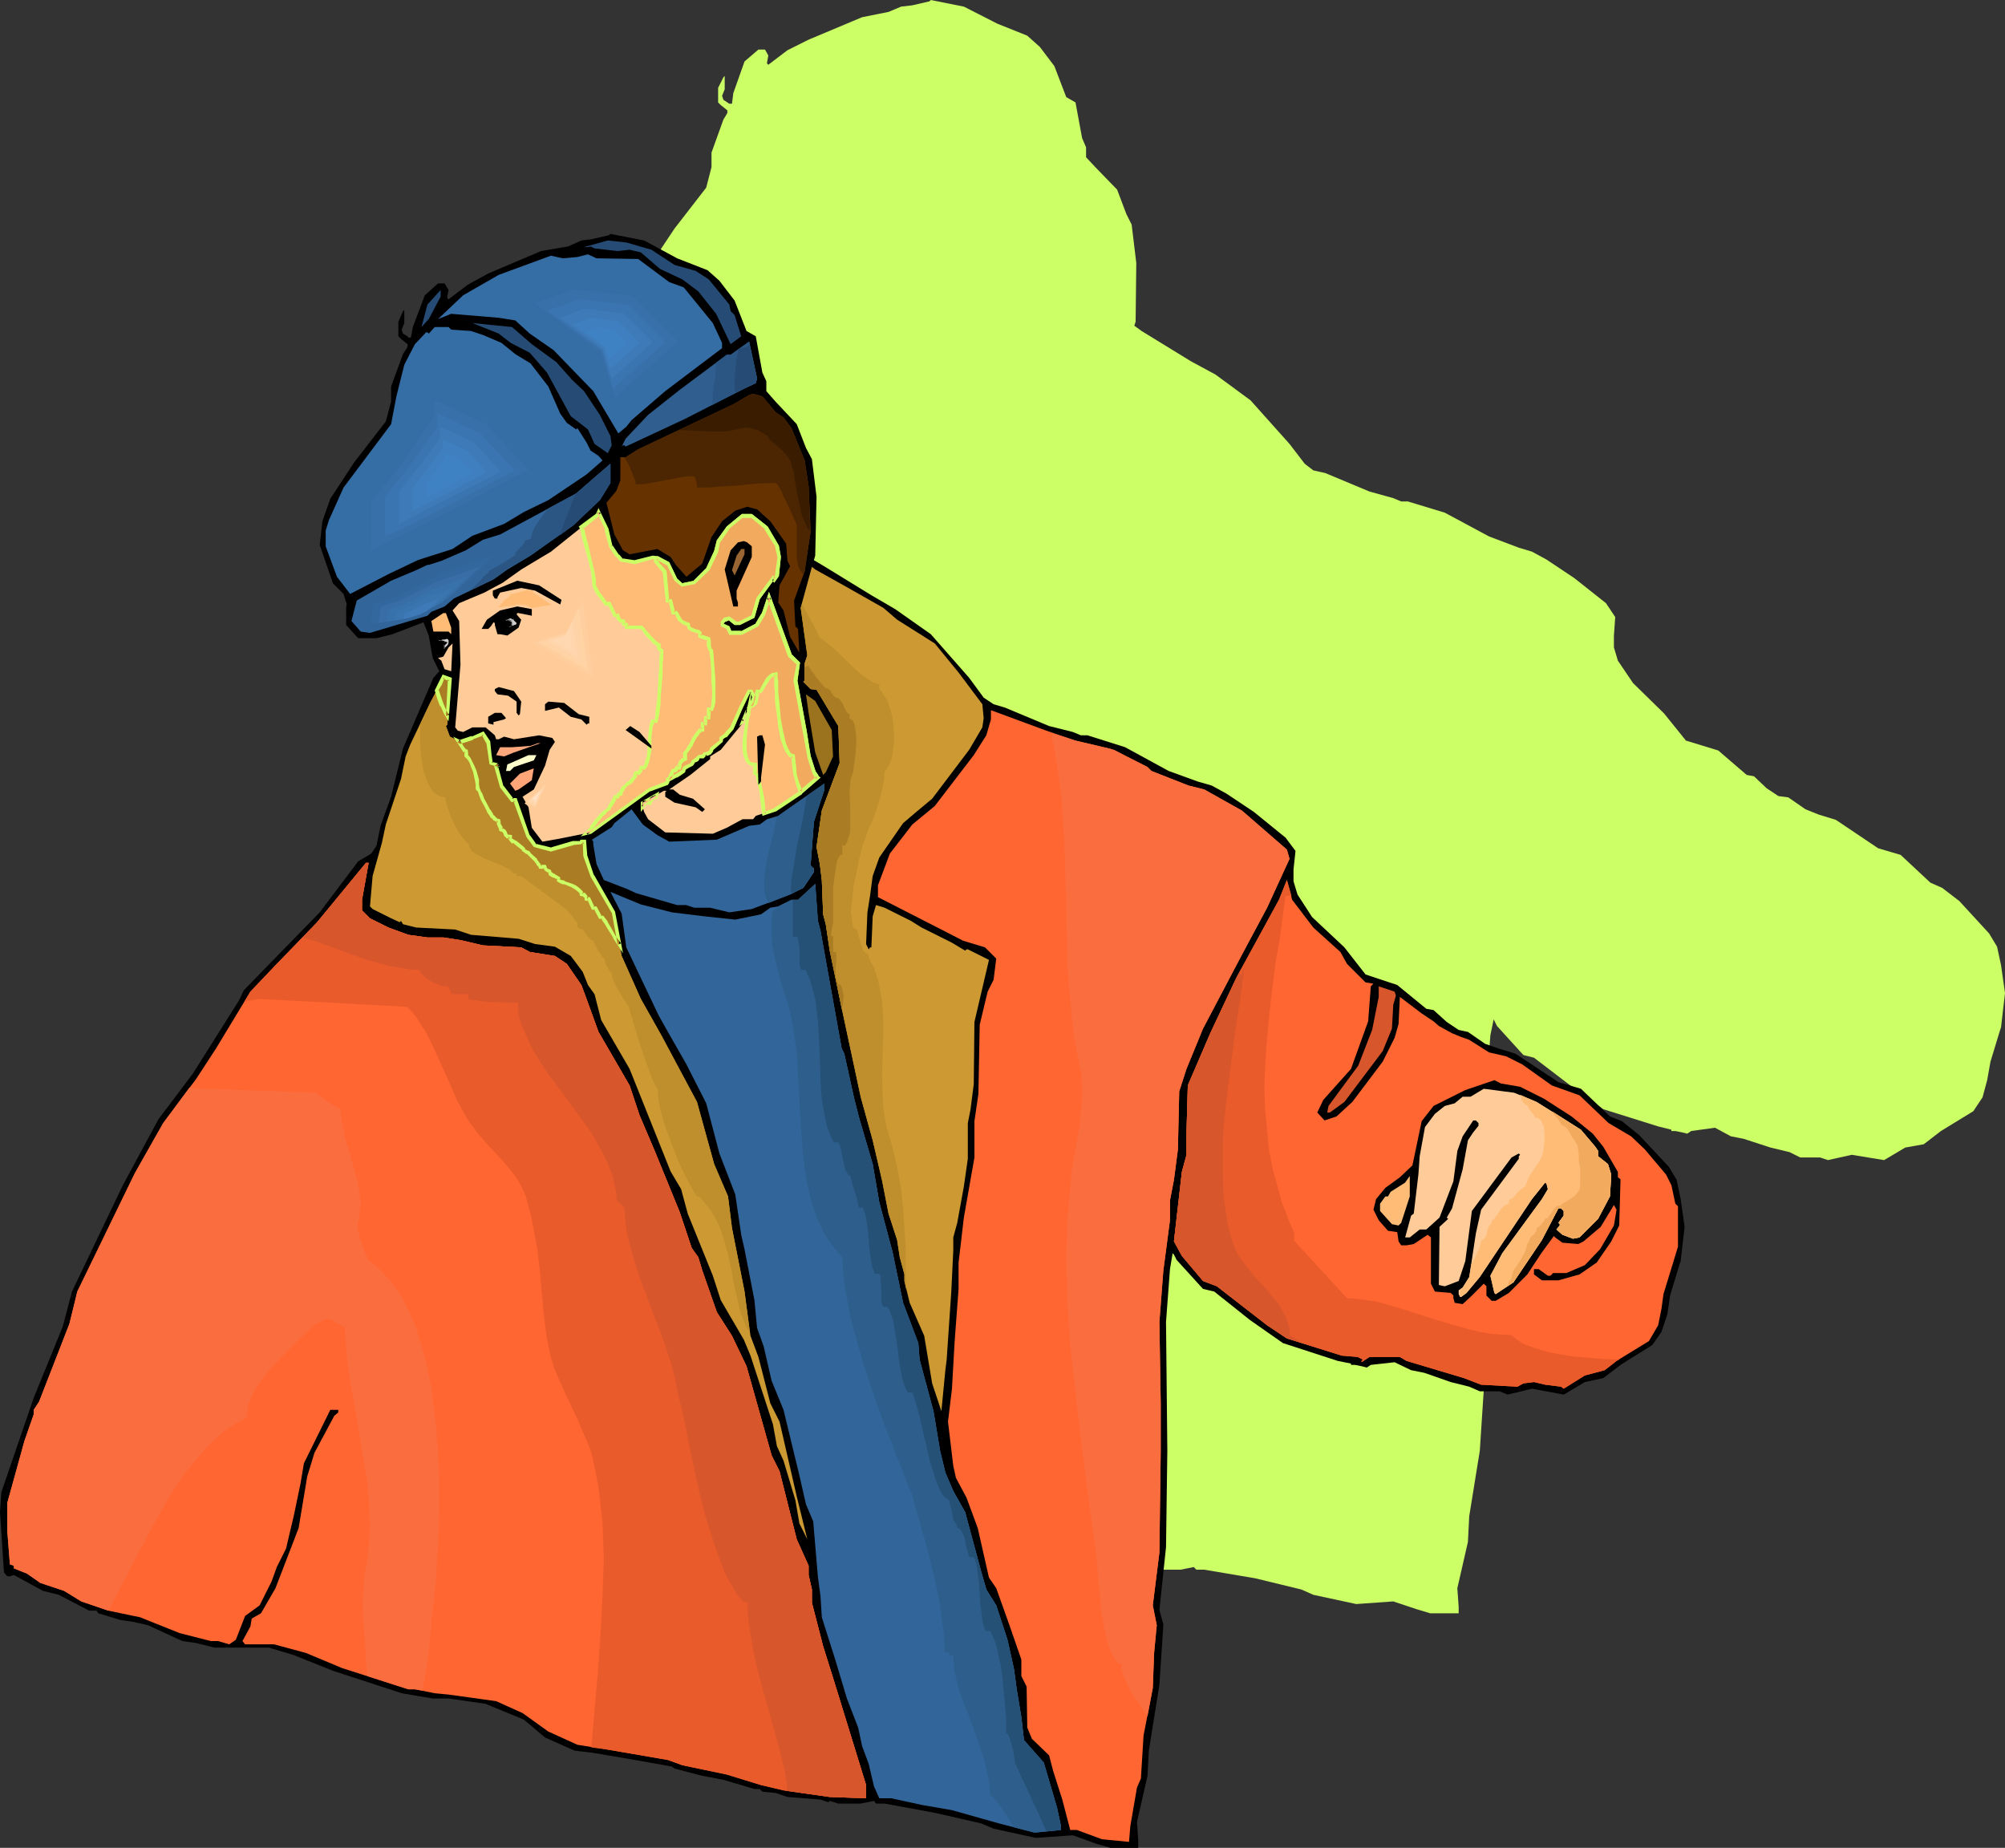
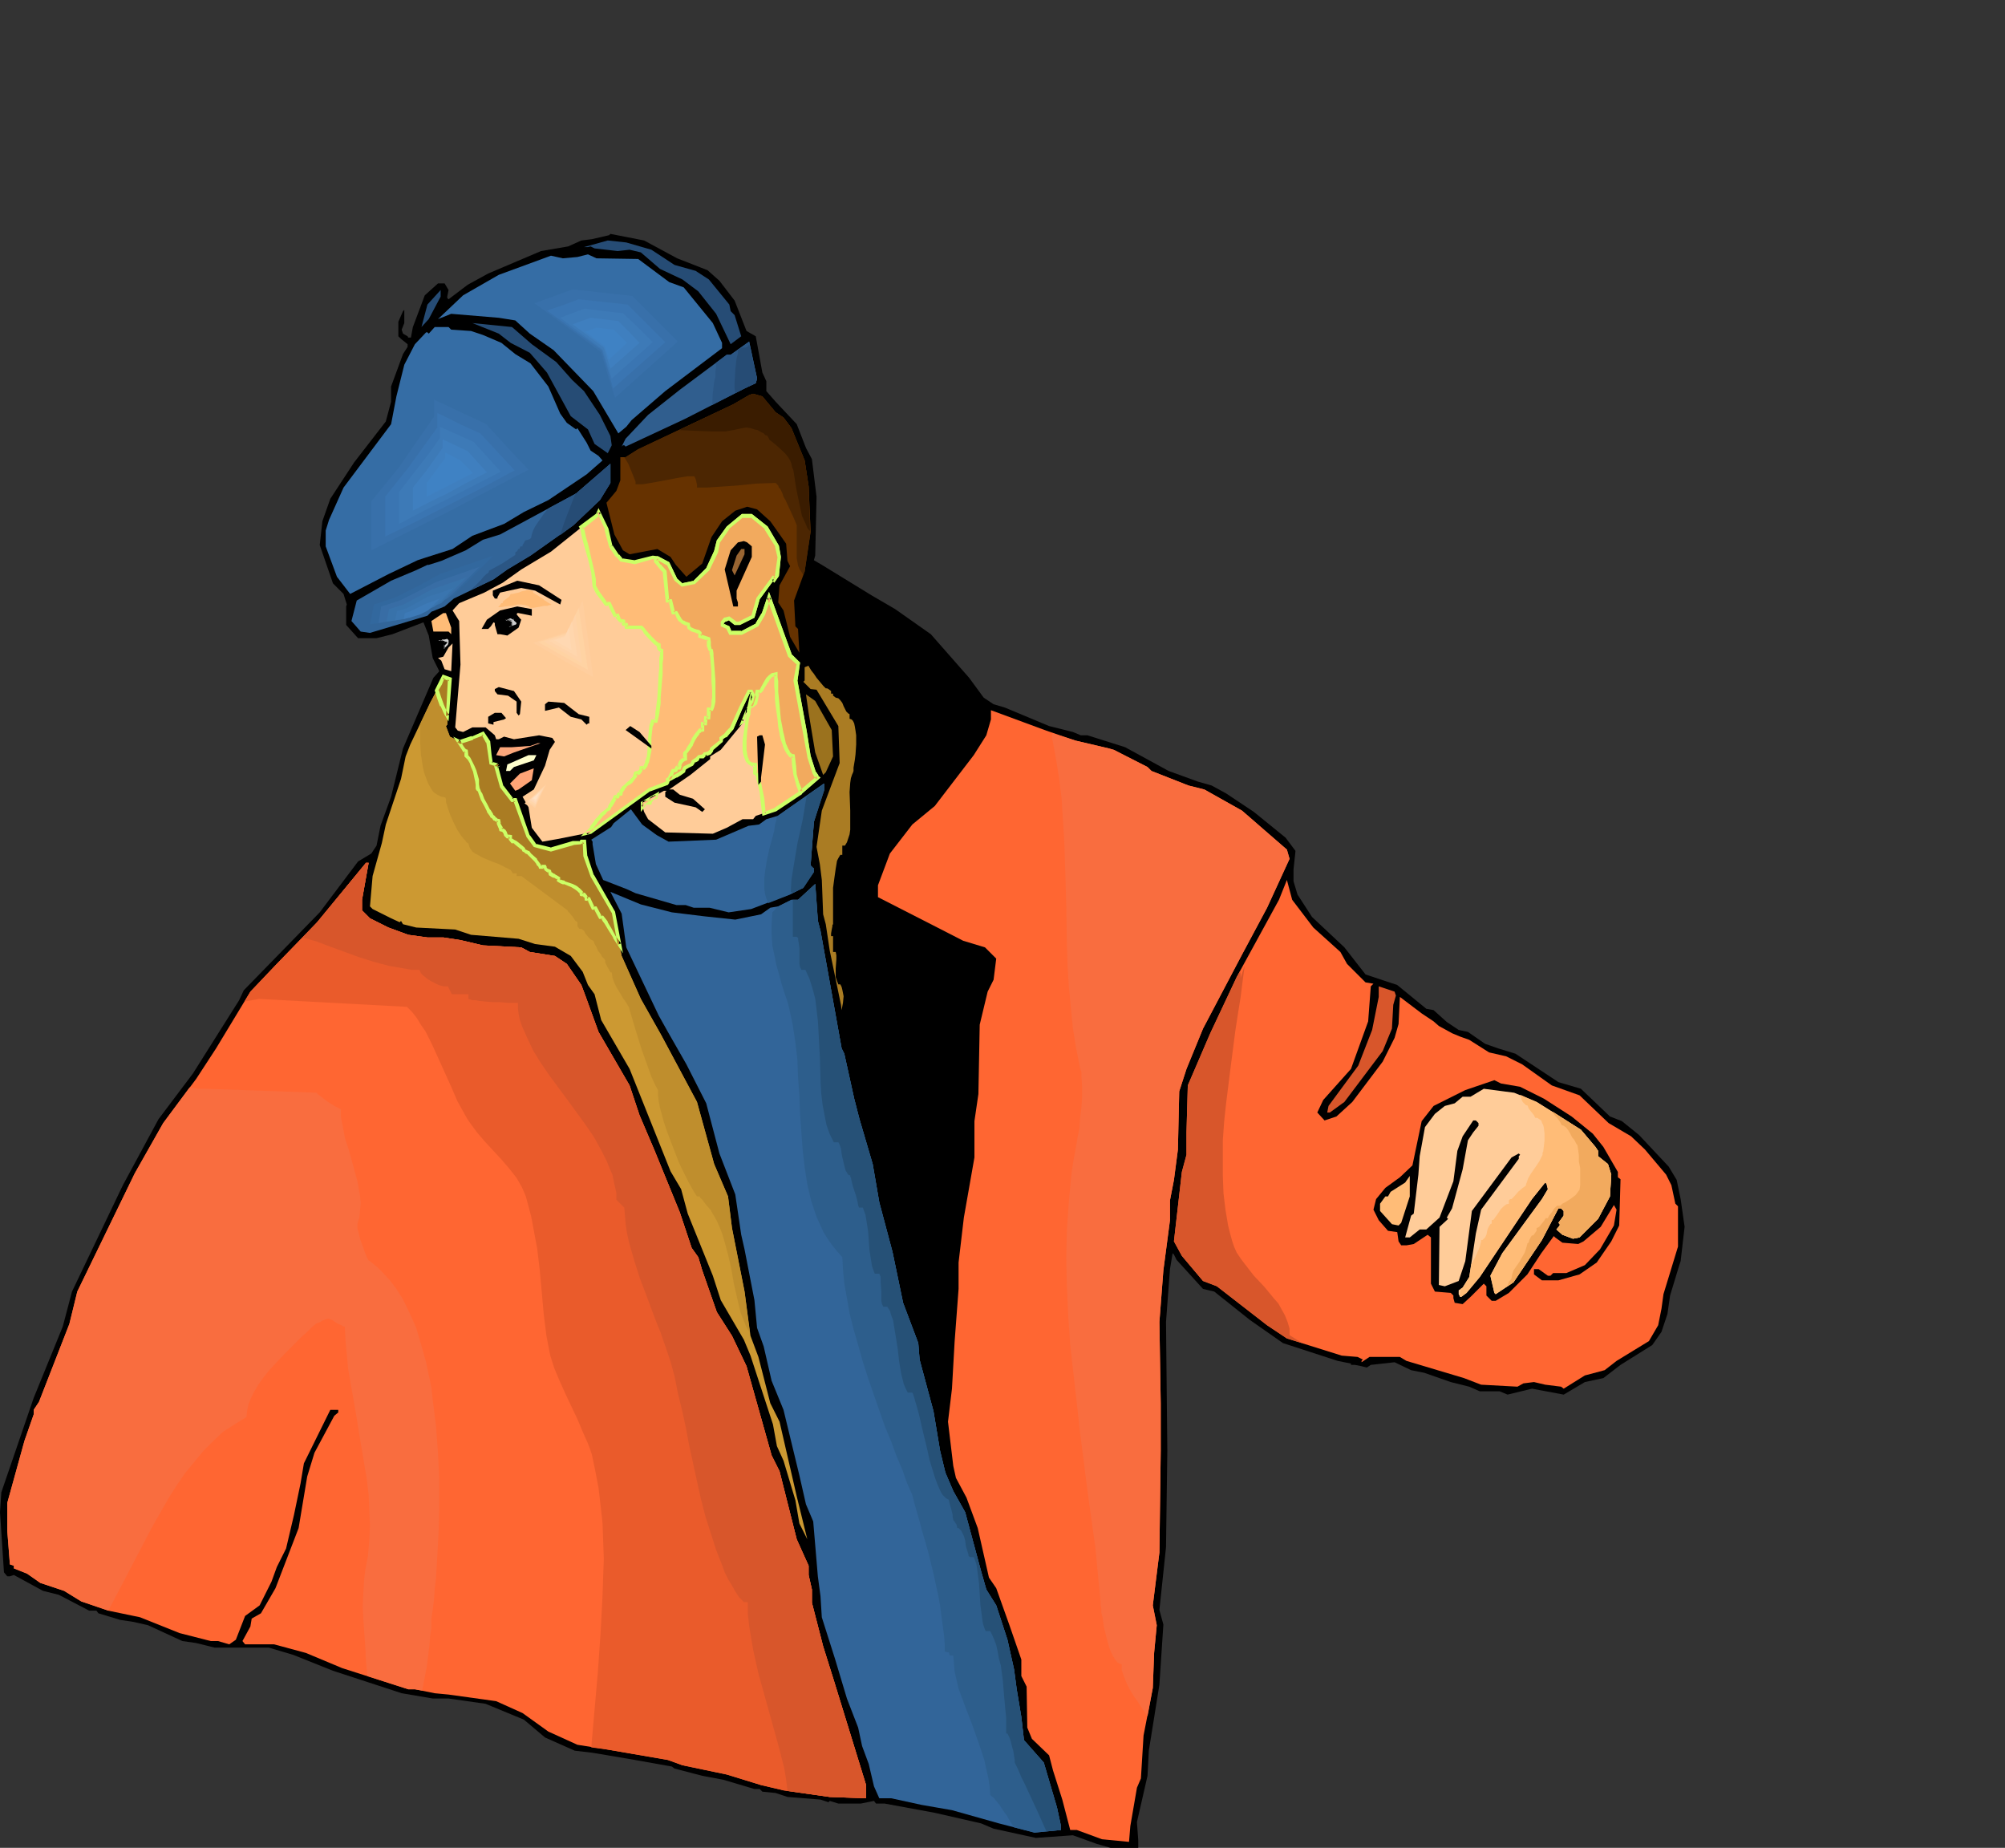
<svg xmlns="http://www.w3.org/2000/svg" xmlns:ns1="http://sodipodi.sourceforge.net/DTD/sodipodi-0.dtd" xmlns:ns2="http://www.inkscape.org/namespaces/inkscape" version="1.0" width="129.766mm" height="119.581mm" id="svg105" ns1:docname="Man Wearing Hat 7.wmf">
  <rect width="100%" height="100%" fill="#333333" stroke="none" />
  <ns1:namedview id="namedview105" pagecolor="#ffffff" bordercolor="#000000" borderopacity="0.25" ns2:showpageshadow="2" ns2:pageopacity="0.0" ns2:pagecheckerboard="0" ns2:deskcolor="#d1d1d1" ns2:document-units="mm" />
  <defs id="defs1">
    <pattern id="WMFhbasepattern" patternUnits="userSpaceOnUse" width="6" height="6" x="0" y="0" />
  </defs>
-   <path style="fill:#ccff66;fill-opacity:1;fill-rule:evenodd;stroke:none" d="m 244.016,5.817 7.272,2.909 3.07,2.747 3.555,4.686 2.909,7.595 2.262,1.293 1.616,8.726 0.97,2.262 v 2.424 l 2.262,2.424 5.333,5.494 2.262,5.979 1.293,2.585 1.131,9.372 -0.162,14.381 -0.323,0.97 1.778,1.293 v 0 l 12.12,7.433 5.979,3.232 8.565,6.302 9.534,10.665 3.717,4.848 2.101,1.616 2.909,0.646 10.827,4.524 5.818,1.616 1.939,0.808 h 1.616 l 9.05,2.747 10.827,5.817 7.272,2.747 3.232,0.97 3.555,1.939 6.787,4.524 7.757,6.14 2.262,3.393 -0.323,4.524 v 2.909 l 0.97,3.232 3.717,5.494 7.595,7.433 5.333,6.625 7.918,2.424 6.949,5.979 1.778,0.323 3.07,2.909 2.909,1.939 2.424,0.323 4.202,2.909 3.232,1.293 4.202,1.293 10.342,6.948 5.494,1.616 7.272,6.787 2.909,1.293 4.202,3.232 7.272,7.918 1.939,3.232 0.97,4.524 0.97,6.787 -0.97,8.403 -0.323,0.97 -2.262,7.433 -0.808,4.524 -1.131,4.201 -2.262,3.393 -7.918,4.848 -4.202,3.232 -4.525,0.808 -5.171,3.07 -7.918,-1.293 -5.818,1.293 -1.939,-0.646 h -4.848 l -2.586,-1.293 -4.686,-1.131 -6.464,-2.101 -3.232,-0.646 -3.878,-2.101 -5.818,0.808 -0.97,0.646 -1.293,-0.323 -1.616,-0.323 h -0.97 v -0.323 l -3.232,-0.808 -13.413,-4.201 -8.08,-5.817 -8.888,-6.787 -2.586,-0.646 -6.464,-7.11 -0.646,-1.293 -0.162,-0.323 -0.808,3.878 -0.97,12.927 0.323,31.51 -0.323,23.43 -1.616,15.351 0.97,3.555 -0.97,14.866 -2.586,15.997 -0.323,6.302 -2.586,11.311 0.323,4.524 v 1.616 h -6.949 l -3.232,-0.97 -5.818,-1.939 -9.05,0.646 -10.504,-2.262 -2.909,-1.293 -11.312,-2.747 -12.443,-2.101 h -1.939 l -0.646,-0.646 -3.232,0.646 h -5.494 l -1.939,-0.646 -0.323,0.323 -1.939,-0.646 -8.08,-0.646 -3.07,-1.131 -3.232,-0.162 -0.485,-0.646 h -1.454 l -7.434,-2.424 -5.171,-0.808 -6.949,-1.777 -0.646,-0.646 -9.05,-1.616 -6.464,-0.97 -3.878,-0.646 -4.202,-0.646 -7.11,-3.232 -5.333,-4.201 -9.373,-3.878 -9.211,-1.293 h -3.717 l -7.595,-1.293 -16.968,-5.494 -9.696,-4.04 -5.818,-1.616 h -13.251 l -4.525,-1.293 -3.394,-0.323 -8.403,-3.878 -3.555,-0.97 -3.232,-0.323 -5.171,-1.616 -0.808,-0.646 h -1.616 l -7.434,-3.878 -3.878,-0.97 -7.11,-3.878 -0.97,0.162 h -0.646 l -0.808,-0.97 -0.808,-14.543 0.323,-4.848 7.757,-23.107 7.11,-17.451 2.262,-8.564 12.443,-25.854 8.726,-16.32 8.403,-11.15 11.474,-18.098 0.97,-2.262 18.422,-19.229 9.534,-12.281 3.232,-2.101 1.293,-1.939 0.97,-4.848 2.586,-7.11 2.909,-11.634 7.595,-17.29 1.293,-1.616 -1.616,-3.232 -1.131,-5.494 -1.131,-3.232 -7.595,2.909 -3.878,0.97 h -4.525 l -2.909,-3.232 v -4.686 l 0.323,-0.323 -0.97,-2.585 -2.747,-2.585 -3.232,-9.372 0.808,-5.817 1.939,-5.656 5.818,-8.726 7.757,-10.018 1.293,-5.009 v -3.555 l 2.909,-8.079 0.97,-1.616 v -0.646 l -1.616,-1.293 -0.646,-0.646 v -3.555 l 1.293,-2.585 0.323,-0.323 v 3.232 l -0.646,1.616 0.323,0.97 0.97,0.646 0.485,0.323 h 0.646 l 0.323,-2.585 2.747,-7.756 3.394,-2.909 h 1.616 l 0.808,1.454 -0.323,1.777 v 0.162 l 0.323,0.323 4.686,-3.555 5.171,-2.585 13.09,-5.494 6.464,-1.293 3.07,-1.293 2.747,-0.323 4.202,-0.97 L 227.694,0 l 8.08,1.616 z" id="path1" />
  <path style="fill:#000000;fill-opacity:1;fill-rule:evenodd;stroke:none" d="m 165.64,63.181 7.434,2.909 2.909,2.585 3.717,4.848 2.909,7.433 2.262,1.293 1.616,8.887 0.97,2.101 v 2.424 l 2.262,2.585 5.171,5.494 2.262,5.817 1.454,2.747 1.131,9.21 -0.323,14.381 -0.323,1.131 1.939,1.131 v 0 l 12.12,7.433 5.818,3.393 8.726,6.14 9.373,10.665 3.555,4.848 2.424,1.616 2.747,0.808 10.827,4.524 5.818,1.454 1.939,0.808 h 1.616 l 9.211,2.909 10.666,5.817 7.11,2.585 3.394,0.97 3.555,1.939 6.787,4.524 7.757,6.302 2.424,3.232 -0.485,4.524 v 2.909 l 0.97,3.232 3.555,5.494 7.918,7.433 5.171,6.625 7.757,2.585 7.11,5.817 1.778,0.323 3.232,2.909 2.909,1.939 2.262,0.485 4.202,2.909 3.232,1.131 4.202,1.293 10.504,6.948 5.494,1.616 7.11,6.787 2.909,1.131 4.202,3.393 7.272,7.756 1.939,3.232 0.97,4.686 0.97,6.787 -0.97,8.403 -0.323,0.97 -2.262,7.433 -0.646,4.524 -1.454,4.363 -2.262,3.232 -7.757,4.848 -4.202,3.232 -4.525,0.97 -5.171,3.07 -7.757,-1.454 -5.979,1.454 -1.939,-0.808 h -4.848 l -2.586,-1.131 -4.525,-1.131 -6.464,-2.262 -3.232,-0.646 -4.04,-1.939 -5.818,0.646 -0.97,0.646 -1.293,-0.323 -1.616,-0.323 h -0.97 v -0.323 l -3.232,-0.646 -13.413,-4.363 -8.08,-5.656 -8.726,-6.948 -2.747,-0.646 -6.464,-7.11 -0.646,-1.293 -0.323,-0.323 -0.646,3.878 -0.97,12.927 0.323,31.51 -0.323,23.592 -1.616,15.351 0.97,3.555 -0.97,14.704 -2.586,16.159 -0.323,6.14 -2.586,11.311 0.323,4.524 v 1.777 h -6.787 l -3.394,-0.97 -5.818,-2.101 -9.05,0.646 -10.342,-2.262 -3.07,-1.293 -11.312,-2.585 -12.282,-2.262 h -2.101 l -0.485,-0.646 -3.232,0.646 h -5.494 l -2.101,-0.646 -0.323,0.323 -1.939,-0.646 -8.08,-0.646 -2.909,-0.97 -3.232,-0.323 -0.646,-0.646 h -1.293 l -7.595,-2.262 -5.171,-0.97 -6.787,-1.777 -0.646,-0.485 -9.05,-1.616 -6.626,-1.131 -3.878,-0.646 -4.202,-0.485 -7.272,-3.232 -5.171,-4.363 -9.373,-3.878 -9.05,-1.293 h -3.878 l -7.595,-1.293 -16.806,-5.494 -9.696,-3.878 -5.979,-1.777 H 52.52 l -4.525,-1.131 -3.394,-0.485 -8.403,-3.878 -3.555,-0.808 -3.232,-0.485 -5.333,-1.616 -0.485,-0.646 h -1.778 l -7.434,-3.878 -3.878,-0.97 -7.11,-3.878 -0.97,0.323 H 1.778 L 0.97,384.578 0,369.874 l 0.323,-4.848 7.918,-23.107 7.11,-17.451 2.262,-8.564 12.443,-26.016 8.726,-16.159 8.403,-11.15 11.312,-17.936 1.131,-2.424 18.584,-19.067 9.373,-12.442 3.232,-1.939 1.293,-1.939 0.97,-4.848 2.586,-7.11 2.909,-11.796 7.434,-17.29 1.454,-1.616 -1.616,-3.232 -0.97,-5.494 -1.293,-3.232 -7.595,2.909 -3.878,0.97 h -4.525 l -2.909,-3.232 v -4.524 l 0.162,-0.485 -0.808,-2.585 -2.586,-2.585 -3.232,-9.372 0.646,-5.817 1.939,-5.494 5.818,-8.887 7.757,-10.018 1.293,-4.848 V 94.529 l 2.909,-7.918 1.131,-1.777 v -0.646 L 98.091,82.894 97.445,82.248 V 78.693 l 1.131,-2.585 0.323,-0.323 v 3.232 l -0.646,1.616 0.323,0.97 1.131,0.646 0.162,0.323 h 0.646 l 0.485,-2.585 2.909,-7.756 3.232,-2.909 h 1.616 l 0.97,1.616 -0.323,1.616 v 0.323 l 0.323,0.323 4.686,-3.555 5.01,-2.747 12.928,-5.494 6.626,-1.131 3.232,-1.454 2.586,-0.323 4.202,-0.97 0.323,-0.323 8.242,1.616 z" id="path2" />
  <path style="fill:#264c75;fill-opacity:1;fill-rule:evenodd;stroke:none" d="m 159.337,61.08 5.656,3.717 5.171,1.454 3.232,2.101 5.01,6.14 0.323,1.616 0.97,0.97 1.616,5.171 -2.586,1.939 -3.555,-7.433 -4.363,-5.494 -3.878,-2.909 -5.494,-2.585 -4.686,-4.04 -2.747,-0.646 -2.909,0.323 -5.656,-0.646 -0.97,-0.485 -0.646,0.162 h -0.97 l 5.818,-1.616 4.525,0.485 z" id="path3" />
-   <path style="fill:#cc9932;fill-opacity:1;fill-rule:evenodd;stroke:none" d="m 198.606,138.642 -2.747,10.018 1.616,11.634 -0.646,1.939 v 4.201 l -0.323,0.323 1.778,1.777 1.454,0.162 5.333,8.887 0.323,9.049 -4.363,11.634 -1.293,8.887 0.808,4.201 0.485,3.878 0.323,8.403 0.646,2.424 0.97,6.463 2.747,13.25 4.848,22.622 2.909,10.503 2.262,9.695 1.616,8.241 2.101,6.463 0.646,4.201 1.131,4.201 v 1.616 l 1.293,5.332 3.555,8.079 1.939,11.634 2.262,6.787 0.97,-10.018 0.323,-2.585 1.131,-16.644 0.485,-10.018 v -3.232 l 0.97,-3.555 1.616,-8.887 0.97,-6.787 v -8.726 l 0.646,-3.232 0.808,-6.302 0.162,-15.189 3.555,-15.189 -5.171,-2.585 h -0.323 l -0.323,0.323 -3.232,-1.939 -7.434,-3.717 -2.586,-1.616 -6.464,-3.232 -2.101,-0.646 -0.808,2.747 -0.323,7.595 h -0.323 l -0.323,0.485 -0.646,-1.293 0.323,-7.756 0.646,-4.04 0.646,-4.848 1.616,-4.524 5.818,-8.403 3.232,-2.747 3.878,-3.232 9.05,-11.957 3.232,-5.494 0.323,-2.262 -0.323,-3.393 -5.818,-7.756 -5.818,-7.11 -9.211,-5.817 -3.394,-2.909 -9.696,-5.494 -6.949,-3.878 z" id="path4" />
  <path style="fill:#356da5;fill-opacity:1;fill-rule:evenodd;stroke:none" d="m 156.105,63.342 7.595,5.656 3.555,1.293 7.11,8.726 2.262,4.848 v 1.293 l -13.898,10.503 -8.242,7.11 -1.293,1.616 -1.939,1.616 -6.141,-10.342 -9.696,-10.018 -5.818,-4.04 -3.555,-3.232 -4.04,-0.646 -11.635,-0.97 -3.232,1.293 6.141,-5.817 8.726,-5.009 12.766,-4.686 2.909,0.646 3.555,-0.323 2.586,-0.646 2.101,0.97 z" id="path5" />
  <path style="fill:#264c75;fill-opacity:1;fill-rule:evenodd;stroke:none" d="m 104.878,78.047 -1.778,1.939 1.454,-5.494 3.232,-3.555 v 1.616 z" id="path6" />
  <path style="fill:#264c75;fill-opacity:1;fill-rule:evenodd;stroke:none" d="m 130.088,84.187 5.979,4.363 3.878,4.363 2.909,2.747 3.878,5.817 2.586,5.171 0.323,2.262 -0.97,1.939 -3.232,-2.262 -1.616,-3.555 -4.202,-3.232 -5.818,-10.665 -4.202,-4.848 -4.686,-2.424 -2.909,-2.262 -6.464,-2.585 9.696,0.97 z" id="path7" />
  <path style="fill:#356da5;fill-opacity:1;fill-rule:evenodd;stroke:none" d="m 110.373,80.632 4.848,0.323 2.909,0.97 4.525,1.939 3.394,2.747 3.717,2.262 4.363,5.656 2.909,6.625 1.616,2.262 2.262,1.616 0.323,-0.323 2.262,3.555 0.97,1.939 1.939,1.293 0.97,1.131 -3.878,3.393 -9.373,6.302 -5.979,2.909 -4.848,2.909 -7.757,2.909 -4.848,3.232 -7.11,2.262 -1.454,0.485 -7.11,3.393 -9.373,4.848 -3.232,-4.201 -2.747,-7.433 v -3.878 l 0.808,-2.585 3.555,-7.918 11.635,-15.512 1.293,-6.787 1.939,-7.756 2.586,-5.009 2.747,-2.909 h 0.323 l 0.323,0.323 1.454,-1.616 h 3.394 z" id="path8" />
  <path style="fill:#305e8e;fill-opacity:1;fill-rule:evenodd;stroke:none" d="m 184.87,93.721 -2.747,1.293 -14.544,7.433 -14.544,6.787 -0.323,-0.323 h -0.323 l -0.323,0.323 0.97,-1.939 5.494,-5.817 7.757,-6.14 11.474,-8.564 h 0.97 l 4.525,-3.232 1.939,9.049 z" id="path9" />
  <path style="fill:#663200;fill-opacity:1;fill-rule:evenodd;stroke:none" d="m 189.718,100.831 1.939,1.293 1.939,2.585 3.232,7.918 0.97,6.302 0.485,11.15 -1.454,9.695 -2.586,7.11 0.323,6.302 0.646,0.646 0.323,5.817 -2.262,-3.878 -1.616,-6.463 -1.293,-1.939 0.323,-4.201 2.586,-4.686 -0.646,-1.293 -0.323,-4.201 -2.262,-3.232 -1.616,-2.262 -3.232,-2.909 -2.424,-0.646 -2.909,0.97 -3.232,2.585 -2.586,3.878 -2.262,6.463 -3.878,3.232 -2.586,-2.909 -1.293,-1.939 -3.232,-1.939 -6.787,1.293 -1.616,-0.97 -2.101,-3.878 -1.939,-7.756 2.424,-2.909 0.97,-2.585 v -5.656 h 1.293 l 3.07,-1.939 23.27,-10.988 3.878,-2.262 0.97,-0.323 2.262,0.646 z" id="path10" />
  <path style="fill:#326599;fill-opacity:1;fill-rule:evenodd;stroke:none" d="m 146.733,122.322 -6.464,6.14 -10.504,7.433 -5.656,3.393 -3.394,2.424 -9.696,4.686 -2.262,1.939 -3.232,1.293 -0.97,0.97 -14.059,4.201 -2.262,-0.323 -2.262,-2.585 1.293,-5.009 8.403,-4.848 6.141,-2.585 2.747,-1.293 h 0.323 l 3.07,-0.97 5.979,-2.585 4.202,-2.585 4.202,-1.293 18.584,-10.018 8.403,-7.271 v 4.686 z" id="path11" />
  <path style="fill:#ffcc99;fill-opacity:1;fill-rule:evenodd;stroke:none" d="m 149.318,133.633 1.778,2.262 0.97,1.131 3.232,0.485 4.363,-1.293 1.131,0.323 2.586,1.293 1.939,3.878 1.616,1.454 2.909,-0.646 3.232,-3.232 2.101,-4.363 0.485,-2.585 2.424,-3.232 3.555,-2.909 h 2.262 l 3.555,2.909 2.586,4.524 0.646,2.585 -0.646,4.524 -0.646,0.97 -0.323,-0.323 -3.555,5.009 -1.293,4.524 -3.394,1.454 h -0.97 l -1.454,-1.131 -1.131,0.323 -0.646,0.646 v 0.646 l 1.454,0.646 0.646,1.293 h 2.586 l 3.878,-1.939 1.616,-2.585 1.293,-4.201 5.171,14.22 1.939,1.939 -0.646,4.201 2.262,12.281 0.97,6.302 1.293,3.878 0.646,1.131 0.323,0.162 -4.202,3.555 -6.141,4.201 -4.848,1.616 -0.646,0.808 h -2.586 l -3.878,2.101 -3.394,1.454 -11.635,-0.323 -4.202,-3.232 -0.97,-1.777 -0.323,-1.131 v -1.131 l 5.171,-2.909 h 0.646 l -0.323,0.323 v 1.131 l 2.262,1.454 5.171,1.131 1.616,1.131 0.646,-0.646 -2.909,-2.585 -3.232,-0.97 -1.616,-1.293 h -0.97 l 5.171,-3.555 4.848,-3.878 v -0.646 l 2.586,-1.616 5.333,-6.463 0.485,-1.939 1.778,-2.747 0.646,-1.777 -0.646,-1.454 h -0.646 l -1.939,4.04 -2.262,5.171 -2.747,3.232 -13.251,10.18 -4.202,1.454 -14.382,10.503 -8.08,1.616 -3.717,0.646 -2.586,-3.393 -0.808,-5.009 -1.454,-2.585 2.747,-1.777 2.747,-5.817 1.131,-3.878 1.293,-1.939 -0.646,-0.97 -3.232,-0.646 -6.141,0.97 -2.424,-0.646 -1.293,0.646 h -0.646 l -0.323,-0.97 -2.262,-1.939 h -3.232 l -2.262,1.131 -1.293,-0.323 -0.646,-0.808 1.293,-15.351 -0.323,-10.665 -1.616,-2.585 1.616,-1.777 6.141,-2.585 4.525,-2.424 4.525,-3.232 7.272,-4.363 11.312,-9.049 0.323,-0.646 1.939,4.201 z" id="path12" />
  <path style="fill:#ffbc77;fill-opacity:1;fill-rule:evenodd;stroke:none" d="m 181.8,176.454 0.162,-0.162 v -0.323 z m -32.482,-42.821 1.778,2.262 0.97,1.131 3.232,0.485 4.363,-1.293 1.131,0.323 2.586,1.293 1.939,3.878 1.616,1.454 2.909,-0.646 3.232,-3.232 2.101,-4.363 0.485,-2.585 2.424,-3.232 3.555,-2.909 h 2.262 l 3.555,2.909 2.586,4.524 0.646,2.585 -0.646,4.524 -0.646,0.97 -0.323,-0.323 -3.555,5.009 -1.293,4.524 -3.394,1.454 h -0.97 l -1.454,-1.131 -1.131,0.323 -0.646,0.646 v 0.646 l 1.454,0.646 0.646,1.293 h 2.586 l 3.878,-1.939 1.616,-2.585 1.293,-4.201 5.171,14.22 1.939,1.939 -0.646,4.201 2.262,12.281 0.97,6.302 1.293,3.878 0.646,1.131 0.323,0.162 -4.202,3.555 -6.141,4.201 -2.747,0.97 -0.485,-3.393 -0.323,-1.777 -0.162,-1.454 -0.323,-1.293 -0.323,-0.97 -0.162,-0.323 -0.162,-0.323 -0.162,-0.162 h -0.162 v -2.101 l -0.808,-0.162 -0.646,-0.323 -0.485,-0.485 -0.323,-0.808 -0.162,-0.808 -0.162,-0.97 v -2.262 l 0.323,-2.424 0.323,-2.262 0.162,-0.97 0.162,-0.97 0.162,-0.808 v -0.646 l 0.646,-0.97 0.646,-1.777 -0.646,-1.454 h -0.646 l -1.939,4.04 -2.262,5.171 -1.454,1.616 h -1.293 v 0.646 h -2.262 v 0.323 l -0.162,0.323 -0.646,0.485 -0.646,0.323 -0.646,0.162 -0.162,0.485 -0.323,0.485 -0.485,0.323 h -0.485 l -0.808,0.808 -0.646,0.646 -0.162,0.485 -0.162,0.485 -1.616,1.131 -0.162,0.323 -0.162,0.485 -0.646,0.808 h -0.646 l -0.808,0.646 -0.162,0.485 -0.323,0.485 -0.323,0.323 -0.485,0.162 v 0.646 l -0.323,0.323 -4.202,1.454 -14.382,10.503 -1.131,0.162 0.485,-0.323 0.323,-0.323 0.323,-0.162 0.162,-0.162 v -0.162 l 0.162,-0.323 0.485,-0.646 0.485,-0.808 0.808,-0.808 0.646,-0.808 0.808,-0.646 0.646,-0.646 h 0.162 l 0.162,-0.162 v -0.323 l 0.162,-0.323 0.97,-1.616 0.162,-0.323 0.162,-0.162 0.323,-0.162 h 0.323 v -0.323 l 0.162,-0.162 0.162,-0.162 h 0.485 l 0.162,-0.808 0.323,-0.646 0.646,-0.646 0.646,-0.485 0.646,-0.485 0.485,-0.646 0.485,-0.646 0.162,-0.646 0.485,-0.162 0.323,-0.162 0.323,-0.162 v -0.162 l 0.323,-0.646 v -0.162 h 0.646 l 0.323,-0.485 0.323,-0.646 0.323,-1.454 0.323,-1.616 0.162,-3.07 0.162,-1.616 0.162,-1.454 0.323,-1.131 h 0.808 l 0.162,-0.323 v -0.646 l 0.162,-0.97 0.162,-1.131 0.162,-1.293 0.162,-1.293 0.323,-5.817 v -1.454 l 0.162,-1.131 v -1.131 l 0.162,-0.97 v -0.97 l -0.485,-0.162 -0.162,-0.323 -0.162,-0.97 -0.323,-0.162 -0.485,-0.323 -0.646,-0.646 -0.646,-0.646 -1.293,-1.454 -0.485,-0.646 -0.323,-0.485 h -3.717 v -0.323 -0.323 h -0.485 l -0.162,-0.323 v -0.323 l -0.485,-0.162 -0.323,-0.162 -0.323,-0.162 -0.162,-0.323 -0.162,-0.485 v -0.162 h -0.646 l -1.454,-2.909 h -0.808 l -2.101,-2.909 -0.808,-1.293 v -1.777 l -0.323,-1.616 -0.646,-3.555 -0.97,-3.393 -0.485,-1.616 -0.323,-1.777 v -0.323 l -0.323,-0.485 3.878,-3.07 0.323,-0.646 1.939,4.201 z m 7.918,63.827 0.323,-0.485 v -0.646 h 0.646 0.808 l 0.162,-0.485 0.162,-0.485 0.646,-0.323 h 0.485 l 0.162,-0.485 -3.394,1.777 z" id="path13" />
  <path style="fill:#ccff66;fill-opacity:1;fill-rule:evenodd;stroke:none" d="m 180.83,177.585 1.454,-0.97 0.162,-3.07 -1.616,4.04 1.293,-0.97 0.323,-0.485 -0.97,-0.162 v 0.323 l 0.162,-0.323 -0.162,0.162 0.646,0.485 z" id="path14" />
  <path style="fill:#ccff66;fill-opacity:1;fill-rule:evenodd;stroke:none" d="m 148.995,133.794 1.616,2.424 h 0.162 l 0.97,1.131 3.555,0.646 4.525,-1.293 h -0.162 l 0.97,0.323 v -0.162 l 2.586,1.454 -0.162,-0.323 1.939,4.04 1.778,1.454 3.232,-0.646 3.555,-3.393 2.101,-4.363 0.485,-2.585 v 0.162 l 2.262,-3.232 h -0.162 l 3.555,-2.909 -0.162,0.162 h 2.262 l -0.323,-0.162 3.555,2.909 h -0.162 l 2.747,4.363 -0.162,-0.162 0.646,2.747 v -0.162 l -0.646,4.524 0.162,-0.162 -0.646,0.97 0.646,-0.162 -0.646,-0.646 -4.04,5.494 -1.293,4.524 0.162,-0.323 -3.232,1.616 h 0.162 -0.97 0.323 l -1.778,-1.293 -1.293,0.323 -0.808,0.97 v 1.131 l 1.454,0.646 -0.162,-0.162 0.808,1.616 h 3.07 l 4.04,-2.101 1.616,-2.747 1.454,-4.201 h -0.97 l 5.171,14.381 2.101,1.939 v -0.323 l -0.808,4.201 2.262,12.442 1.131,6.14 v 0.162 l 1.293,4.04 0.646,1.131 0.485,0.162 -0.162,-0.646 -4.202,3.555 h 0.162 l -6.302,4.201 h 0.162 l -2.747,0.97 0.485,0.323 -0.323,-3.555 -0.323,-1.616 -0.323,-1.454 v -0.162 l -0.323,-1.293 -0.162,-0.97 -0.323,-0.646 -0.323,-0.323 -0.323,-0.162 0.323,0.485 v -2.585 l -1.131,-0.162 0.162,0.162 -0.646,-0.323 v 0 l -0.485,-0.485 h 0.162 l -0.323,-0.646 v 0 l -0.162,-0.808 v 0 l -0.162,-0.97 v 0.162 -2.262 0 l 0.162,-2.262 0.323,-2.424 0.162,-0.97 0.323,-0.97 v -0.808 l 0.162,-0.646 -0.162,0.162 0.646,-0.808 0.646,-2.101 -0.808,-1.777 h -1.131 l -2.101,4.201 -2.262,5.171 0.162,-0.162 -1.454,1.616 0.323,-0.162 -1.778,0.162 v 0.97 l 0.485,-0.323 h -2.586 l -0.162,0.485 v -0.162 l -0.162,0.323 h 0.162 l -0.646,0.323 h 0.162 l -0.808,0.323 h 0.162 l -0.97,0.162 -0.162,0.808 v -0.162 l -0.323,0.485 0.162,-0.162 -0.323,0.323 v 0 l -0.485,0.162 -1.778,1.616 v 0.646 -0.162 l -0.323,0.323 0.162,-0.162 -1.616,1.293 -0.323,0.485 v 0.646 -0.323 l -0.646,0.808 0.323,-0.162 h -0.808 l -0.97,0.808 -0.323,0.646 0.162,-0.162 -0.323,0.485 h 0.162 l -0.485,0.323 0.162,-0.162 -0.808,0.323 v 0.97 l 0.162,-0.323 -0.323,0.323 0.162,-0.162 -4.202,1.616 -14.382,10.503 v -0.162 l -1.131,0.323 0.485,0.646 0.485,-0.323 v 0 l 0.323,-0.323 v 0 l 0.162,-0.162 v 0 l 0.323,-0.162 0.162,-0.323 0.162,-0.323 -0.162,0.162 0.485,-0.646 0.646,-0.808 h -0.162 l 0.808,-0.808 0.646,-0.808 0.808,-0.646 h -0.162 l 0.646,-0.646 v 0.162 l 0.162,-0.162 v 0 l 0.323,-0.162 0.162,-0.485 v 0 l 0.162,-0.323 v 0.162 l 0.97,-1.616 0.162,-0.485 v -0.323 l -0.323,0.323 h 0.485 l 0.485,-0.162 0.162,-0.485 0.162,-0.323 -0.323,0.323 h 0.162 -0.162 l 0.808,-0.162 0.162,-0.97 v 0.162 l 0.485,-0.646 h -0.162 l 0.646,-0.646 h -0.162 l 0.646,-0.485 h 0.162 l 0.646,-0.485 0.485,-0.646 0.646,-0.808 0.162,-0.808 -0.485,0.323 h 0.646 l 0.485,-0.162 0.323,-0.485 0.162,-0.162 0.162,-0.646 v -0.323 l -0.323,0.485 h 0.808 l 0.646,-0.808 0.162,-0.646 0.162,-0.162 0.323,-1.293 v -0.162 l 0.323,-1.454 v -0.162 -3.07 0 l 0.162,-1.454 0.162,-1.454 v 0.162 l 0.485,-1.131 -0.485,0.162 h 1.131 l 0.162,-0.808 v 0 l 0.162,-0.646 0.162,-0.808 0.162,-1.293 0.162,-1.131 v -1.293 -0.162 l 0.485,-5.817 v -1.454 -1.131 l 0.162,-1.131 v 0 -0.808 -0.162 -1.293 l -0.646,-0.323 0.162,0.162 -0.162,-0.323 v 0.162 -1.131 l -0.646,0.808 -0.323,-0.323 0.162,0.97 0.485,0.485 0.485,0.162 -0.323,-0.323 v 0.97 0 l -0.162,0.808 v 0.162 1.131 1.131 l -0.162,1.454 -0.323,5.817 v 0 l -0.162,1.293 -0.162,1.293 -0.162,1.131 v 0.808 l -0.162,0.646 v 0 l -0.162,0.485 0.485,-0.323 h -1.131 l -0.485,1.454 -0.162,1.454 -0.162,1.454 v 0.162 l -0.162,3.07 v 0 l -0.162,1.616 v -0.162 l -0.485,1.454 0.162,-0.162 -0.323,0.646 v 0 l -0.323,0.646 0.323,-0.323 -1.131,0.162 v 0.485 0 l -0.162,0.485 v -0.162 l -0.162,0.162 h 0.162 l -0.323,0.162 h 0.162 -0.323 v 0 l -0.646,0.162 -0.323,1.131 0.162,-0.162 -0.485,0.646 v -0.162 l -0.485,0.646 -0.646,0.485 v 0 l -0.646,0.646 v 0 l -0.646,0.485 v 0.162 l -0.485,0.646 -0.162,0.808 0.323,-0.323 h -0.485 l -0.323,0.323 -0.162,0.323 v 0 l -0.162,0.323 0.323,-0.323 h -0.162 v 0 l -0.646,0.162 -0.162,0.646 v -0.162 l -0.162,0.323 v 0 l -0.97,1.616 -0.162,0.485 v 0 l -0.162,0.323 0.323,-0.323 h -0.162 l -0.323,0.162 v 0.162 l -0.646,0.485 v 0 l -0.808,0.646 -0.646,0.808 -0.808,0.808 v 0.162 l -0.646,0.808 -0.485,0.646 v 0.323 l -0.162,0.162 0.323,-0.323 -0.162,0.162 -0.323,0.162 v 0.162 l -0.485,0.323 v 0 l -1.454,1.454 2.586,-0.646 14.544,-10.503 -0.162,0.162 4.363,-1.616 0.323,-0.485 v -0.808 l -0.323,0.323 0.646,-0.162 0.485,-0.323 0.485,-0.646 0.162,-0.646 -0.162,0.162 0.646,-0.485 h -0.162 0.808 l 0.97,-0.97 0.162,-0.646 -0.162,0.323 0.323,-0.485 -0.162,0.162 1.616,-1.131 0.323,-0.646 0.162,-0.485 -0.162,0.162 1.454,-1.454 -0.162,0.162 0.485,-0.162 0.646,-0.323 0.323,-0.646 0.162,-0.646 -0.323,0.323 h 0.646 l 0.97,-0.485 0.485,-0.485 0.323,-0.485 0.162,-0.323 -0.485,0.323 h 2.586 v -1.131 l -0.323,0.485 h 1.454 l 1.616,-1.939 2.262,-5.171 1.939,-4.04 -0.323,0.323 h 0.646 l -0.485,-0.323 0.646,1.454 v -0.323 l -0.646,1.939 v -0.162 l -0.646,0.97 v 0.646 l -0.162,0.808 -0.162,0.97 -0.162,1.131 -0.323,2.262 -0.323,2.262 v 0.162 2.262 0 l 0.162,0.97 v 0 l 0.323,0.97 v 0 l 0.323,0.808 0.646,0.646 0.808,0.485 0.808,0.162 -0.485,-0.485 v 2.262 l 0.485,0.162 h -0.162 l 0.162,0.162 v -0.162 l 0.323,0.646 h -0.162 l 0.323,0.97 0.323,1.293 v 0 l 0.323,1.454 0.162,1.616 0.485,4.04 3.394,-1.131 6.302,-4.201 v -0.162 l 4.525,-3.878 -0.646,-0.485 h 0.162 l -0.646,-0.97 v 0.162 l -1.293,-4.04 v 0 l -0.97,-6.14 -2.262,-12.281 v 0.162 l 0.646,-4.524 -2.101,-2.101 0.162,0.323 -5.656,-15.512 -1.778,5.332 v -0.162 l -1.616,2.747 0.162,-0.162 -3.717,1.939 0.162,-0.162 h -2.586 l 0.323,0.323 -0.646,-1.454 -1.454,-0.646 0.162,0.323 v -0.646 l -0.162,0.323 0.646,-0.646 -0.162,0.162 0.97,-0.323 -0.323,-0.162 1.616,1.293 h 1.293 l 3.555,-1.777 1.293,-4.524 v 0 l 3.555,-4.848 h -0.646 l 0.646,0.808 1.131,-1.616 0.485,-4.686 -0.485,-2.747 -2.747,-4.686 -3.878,-3.07 h -2.424 l -3.717,3.07 -2.424,3.393 -0.646,2.585 v 0 l -1.939,4.201 v 0 l -3.232,3.232 0.323,-0.162 -3.07,0.646 0.323,0.162 -1.616,-1.454 0.162,0.162 -1.939,-4.04 -2.747,-1.454 -1.293,-0.162 -4.525,1.131 h 0.162 l -3.232,-0.485 0.323,0.162 -0.97,-1.131 v 0.162 l -1.616,-2.424 v 0.162 z" id="path15" />
  <path style="fill:#ccff66;fill-opacity:1;fill-rule:evenodd;stroke:none" d="m 161.6,157.386 -0.646,-0.162 h 0.162 l -0.485,-0.323 -0.646,-0.646 -0.646,-0.646 -1.293,-1.454 v 0 l -0.485,-0.646 v 0 l -0.485,-0.485 h -3.878 l 0.485,0.323 v -0.323 -0.162 l -0.162,-0.485 -0.808,-0.162 0.323,0.323 v -0.323 0.162 l -0.162,-0.808 -0.808,-0.162 0.162,0.162 -0.323,-0.162 v 0 l -0.162,-0.323 v 0.323 -0.323 0 l -0.162,-0.485 v 0.162 l -0.162,-0.646 h -0.97 l 0.323,0.162 -1.454,-3.07 h -1.131 l 0.485,0.323 -2.101,-2.909 v 0 l -0.808,-1.454 v 0.323 -1.777 0 l -0.323,-1.777 v 0 l -0.808,-3.393 -0.808,-3.555 -0.485,-1.616 v 0 l -0.323,-1.616 -0.162,-0.485 -0.323,-0.485 v 0.646 l 4.04,-3.232 0.323,-0.808 h -0.808 l 1.939,4.201 h -0.162 l 1.131,4.201 0.808,-0.323 -0.97,-4.201 -2.424,-5.009 -0.646,1.454 0.162,-0.162 -4.363,3.232 0.485,0.808 v -0.162 0.485 l 0.323,1.616 v 0 l 0.485,1.777 0.97,3.393 0.808,3.393 v 0 l 0.162,1.777 v -0.162 l 0.162,1.777 0.808,1.616 v 0 l 2.262,3.07 h 0.97 l -0.323,-0.323 1.454,3.07 h 0.97 l -0.485,-0.323 v 0.323 l 0.162,0.485 h 0.162 l 0.162,0.323 0.323,0.323 0.485,0.323 h 0.485 l -0.323,-0.323 v 0.323 0.162 l 0.162,0.485 0.808,0.162 -0.323,-0.323 v 0.323 -0.162 l 0.162,0.808 h 4.04 l -0.323,-0.162 0.323,0.485 v -0.162 l 0.485,0.646 v 0.162 l 1.293,1.454 0.646,0.646 0.646,0.646 0.646,0.485 0.323,0.162 z" id="path16" />
  <path style="fill:#ccff66;fill-opacity:1;fill-rule:evenodd;stroke:none" d="m 156.752,198.591 1.131,-1.454 0.162,-0.646 -0.485,0.323 h 1.778 l 0.162,-0.808 v 0.162 l 0.323,-0.485 -0.162,0.162 0.485,-0.323 h -0.162 l 0.808,-0.162 0.485,-1.777 -4.525,2.585 v 2.424 l 0.808,-1.131 v -1.131 l -0.162,0.485 3.394,-1.939 -0.646,-0.485 -0.162,0.485 0.323,-0.323 -0.646,0.162 -0.485,0.323 -0.485,0.646 -0.162,0.485 0.485,-0.323 h -1.778 l -0.162,1.131 0.162,-0.162 -0.323,0.323 0.646,0.323 z" id="path17" />
  <path style="fill:#f2aa5e;fill-opacity:1;fill-rule:evenodd;stroke:none" d="m 183.254,173.545 v -0.323 z m -22.786,-37.004 h 0.323 l 2.586,1.293 1.939,3.878 1.616,1.454 2.909,-0.646 3.232,-3.232 2.101,-4.363 0.485,-2.585 2.424,-3.232 3.555,-2.909 h 2.262 l 3.555,2.909 2.586,4.524 0.646,2.585 -0.646,4.524 -0.646,0.97 -0.323,-0.323 -3.555,5.009 -1.293,4.524 -3.394,1.454 h -0.97 l -1.454,-1.131 -1.131,0.323 -0.646,0.646 v 0.646 l 1.454,0.646 0.646,1.293 h 2.586 l 3.878,-1.939 1.616,-2.585 1.293,-4.201 5.171,14.22 1.939,1.939 -0.646,4.201 2.262,12.281 0.97,6.302 1.293,3.878 0.646,1.131 0.323,0.162 -4.202,3.555 -0.808,-2.101 -0.485,-2.262 -0.323,-2.101 -0.162,-2.424 h -0.323 l -0.323,-0.162 -0.646,-0.485 -0.485,-0.808 -0.485,-1.293 -0.323,-1.293 -0.323,-1.454 -0.323,-1.616 -0.162,-1.777 -0.485,-3.393 -0.162,-1.777 v -1.616 l -0.162,-1.293 v -1.293 l -0.162,-0.97 v -0.646 h -0.646 l -0.646,0.485 -0.646,0.646 -0.485,0.646 -0.646,1.454 -0.323,0.646 -0.323,0.323 h -0.646 l -0.646,2.747 -0.646,0.808 h -0.485 l 0.323,-0.485 0.646,-1.777 -0.646,-1.454 h -0.646 l -1.939,4.04 -2.262,5.009 -0.97,0.97 -0.646,0.808 -0.97,0.646 v 0.808 l -2.424,1.939 -0.162,0.485 -0.323,0.323 -0.646,0.323 h -0.485 l -0.162,0.485 -0.323,0.162 h -0.97 l -0.485,0.808 -0.808,0.323 -0.162,0.485 -0.323,0.323 -0.808,0.485 -0.808,0.323 -0.323,0.485 -0.162,0.323 -0.808,0.646 -0.97,0.646 -1.778,0.97 1.131,-2.262 h 0.485 l 0.162,-0.162 0.162,-0.162 v -0.323 l 0.162,-0.162 h 0.485 l 0.162,-0.646 0.323,-0.646 0.485,-0.646 0.323,-0.162 h 0.162 v -0.808 -0.646 l 0.485,-0.485 0.485,-0.808 0.485,-0.97 0.485,-0.97 0.646,-0.97 0.646,-0.808 0.485,-0.485 0.323,-0.162 h 0.323 v -1.454 h 0.646 v -0.808 -0.646 h 0.808 v -2.101 h 0.646 l 0.162,-0.646 0.162,-0.646 0.162,-0.646 0.162,-0.808 v -2.101 l -0.162,-2.101 -0.162,-2.262 -0.162,-2.101 -0.162,-1.777 v -0.646 -0.646 l -0.162,-0.162 -0.162,-0.162 -0.323,-0.808 v -0.97 -0.808 l -2.262,-0.646 v -0.808 l -0.323,-0.162 -0.323,-0.162 -0.97,-0.323 -0.485,-0.323 -0.485,-0.323 -0.162,-0.323 -0.162,-0.485 -0.646,-0.323 -0.485,-0.162 -0.485,-0.323 -0.323,-0.323 -0.485,-0.646 -0.162,-0.485 -0.162,-0.485 h -0.808 l -0.646,-3.07 h -0.646 l -0.808,-7.11 -0.646,-0.646 -0.646,-0.808 -0.646,-0.646 -0.162,-0.323 v -0.323 z" id="path18" />
  <path style="fill:#ccff66;fill-opacity:1;fill-rule:evenodd;stroke:none" d="m 182.608,173.868 h 0.97 l 0.162,-5.171 -1.131,5.171 0.97,-0.323 0.162,-0.323 h -0.97 v 0.323 l 0.485,-0.485 v 0 l 0.323,0.485 z" id="path19" />
  <path style="fill:#ccff66;fill-opacity:1;fill-rule:evenodd;stroke:none" d="m 160.953,136.541 -0.485,0.485 h 0.323 l -0.162,-0.162 2.586,1.454 -0.162,-0.323 1.939,4.04 1.778,1.454 3.232,-0.646 3.555,-3.393 2.101,-4.363 0.485,-2.585 v 0.162 l 2.262,-3.232 h -0.162 l 3.555,-2.909 -0.162,0.162 h 2.262 l -0.323,-0.162 3.555,2.909 h -0.162 l 2.747,4.363 -0.162,-0.162 0.646,2.747 v -0.162 l -0.646,4.524 0.162,-0.162 -0.646,0.97 0.646,-0.162 -0.646,-0.646 -4.04,5.494 -1.293,4.524 0.162,-0.323 -3.232,1.616 h 0.162 -0.97 0.323 l -1.778,-1.293 -1.293,0.323 -0.808,0.97 v 1.131 l 1.454,0.646 -0.162,-0.162 0.808,1.616 h 3.07 l 4.04,-2.101 1.616,-2.747 1.454,-4.201 h -0.97 l 5.171,14.381 2.101,1.939 v -0.323 l -0.808,4.201 2.262,12.442 1.131,6.14 v 0.162 l 1.293,4.04 0.646,1.131 0.485,0.162 -0.162,-0.646 -4.202,3.555 0.808,0.162 -0.808,-2.101 v 0.162 l -0.646,-2.262 v 0 l -0.162,-2.262 v 0.162 l -0.323,-2.747 -0.646,-0.162 0.162,0.162 -0.323,-0.162 h 0.162 l -0.646,-0.485 h 0.162 l -0.485,-0.808 v 0 l -0.485,-1.131 v 0.162 l -0.323,-1.454 -0.323,-1.454 v 0.162 l -0.323,-1.777 -0.323,-1.616 -0.323,-3.555 -0.162,-1.616 v 0 l -0.162,-1.616 v 0 -1.454 0.162 -1.293 l -0.162,-0.97 v -1.293 l -1.454,0.323 -0.646,0.485 -0.646,0.646 v 0 l -0.485,0.808 v 0 l -0.808,1.454 -0.323,0.646 v -0.162 l -0.162,0.323 0.323,-0.162 h -1.131 l -0.646,3.232 0.162,-0.323 -0.646,0.808 0.323,-0.162 h -0.485 l 0.323,0.646 0.323,-0.323 0.646,-2.101 -0.808,-1.777 h -1.131 l -2.101,4.201 -2.262,5.009 0.162,-0.162 -0.97,0.97 -0.646,0.808 v 0 l -1.131,0.808 v 0.97 l 0.162,-0.323 -2.424,1.939 -0.162,0.646 v -0.162 l -0.323,0.323 h 0.162 l -0.646,0.162 h 0.162 l -0.808,0.162 -0.323,0.646 0.162,-0.323 -0.323,0.162 h 0.323 l -1.131,0.162 -0.808,0.808 0.162,-0.162 -0.97,0.646 -0.162,0.485 0.162,-0.162 -0.323,0.323 h 0.162 l -0.808,0.323 -0.97,0.485 -0.323,0.485 -0.162,0.646 0.162,-0.323 -0.97,0.646 -0.808,0.485 v 0 l -1.778,0.97 0.646,0.646 0.97,-2.262 -0.323,0.162 h 0.485 l 0.485,-0.162 0.162,-0.323 0.162,-0.323 -0.162,0.162 h 0.162 -0.323 0.808 l 0.323,-0.97 h -0.162 l 0.323,-0.646 v 0 l 0.485,-0.485 -0.162,0.162 0.323,-0.162 h -0.162 l 0.646,-0.162 v -1.777 l -0.162,0.323 0.485,-0.646 0.485,-0.646 0.646,-0.97 v -0.162 l 0.485,-0.97 v 0 l 0.485,-0.808 0.646,-0.808 h -0.162 l 0.646,-0.485 h -0.162 l 0.323,-0.162 -0.162,0.162 0.646,-0.162 v -1.777 l -0.323,0.323 h 0.97 l 0.162,-1.777 -0.485,0.323 h 1.131 l 0.162,-2.424 -0.485,0.323 h 0.97 l 0.323,-0.808 0.162,-0.646 v 0 l 0.162,-0.808 v -0.808 -2.101 -2.101 l -0.162,-2.262 v 0 l -0.162,-2.101 -0.162,-1.939 v -0.646 0.162 l -0.162,-0.97 -0.485,-0.323 0.323,0.323 -0.162,-0.323 v 0.162 l -0.162,-0.808 v 0.162 -0.97 l -0.162,-1.131 -2.424,-0.808 0.323,0.485 v -0.97 l -0.485,-0.485 -0.485,-0.162 h -0.162 l -0.97,-0.323 h 0.162 l -0.485,-0.162 v 0 l -0.323,-0.323 v 0.162 l -0.162,-0.323 0.162,0.162 -0.162,-0.808 -0.97,-0.323 v 0 l -0.485,-0.323 v 0.162 l -0.323,-0.323 -0.323,-0.323 0.162,0.162 -0.485,-0.808 v 0 l -0.162,-0.323 -0.485,-0.808 h -0.97 l 0.485,0.323 -0.808,-3.232 h -0.97 l 0.323,0.323 -0.646,-7.271 -1.454,-1.616 v 0.162 l -0.485,-0.808 -0.162,-0.323 v 0.162 -0.323 0.162 -0.485 l -0.97,-0.323 v 0.808 0.485 l 0.323,0.323 0.646,0.808 v 0 l 0.646,0.808 0.646,0.646 -0.162,-0.323 0.808,7.595 h 1.131 l -0.485,-0.323 0.808,3.232 h 1.131 l -0.485,-0.162 0.323,0.485 0.162,0.485 v 0 l 0.485,0.808 0.485,0.323 0.323,0.323 0.646,0.323 v 0 l 0.808,0.323 -0.323,-0.485 0.162,0.646 0.162,0.485 0.485,0.323 0.485,0.323 1.131,0.323 h -0.162 l 0.485,0.162 v 0 l 0.323,0.162 -0.162,-0.323 v 1.131 l 2.424,0.808 -0.323,-0.485 v 0.808 0.97 l 0.323,0.808 v 0.162 l 0.323,0.323 0.323,0.162 -0.323,-0.323 v 0.646 0 l 0.162,0.646 0.162,1.777 0.162,2.101 v 0 2.262 l 0.162,2.101 v 2.101 -0.162 l -0.162,0.808 v 0.808 0 l -0.162,0.646 -0.323,0.485 0.485,-0.323 h -1.131 v 2.585 l 0.485,-0.485 h -1.131 l -0.162,1.939 0.485,-0.485 h -1.131 v 1.939 l 0.485,-0.485 h -0.323 l -0.646,0.162 -0.485,0.646 -0.162,0.162 -0.485,0.646 -0.646,0.97 v 0.162 l -0.485,0.97 v 0 l -0.646,0.97 -0.323,0.646 v 0 l -0.646,0.646 v 1.616 l 0.323,-0.485 -0.323,0.162 -0.323,0.162 -0.646,0.646 -0.323,0.808 -0.162,0.808 0.485,-0.485 h -0.646 l -0.323,0.323 -0.162,0.485 v -0.162 0.162 -0.162 l -0.162,0.162 h 0.323 -0.808 l -1.778,3.717 2.909,-1.616 h 0.162 l 0.808,-0.485 1.131,-0.808 0.162,-0.646 v 0.162 l 0.162,-0.323 -0.162,0.162 0.808,-0.485 0.97,-0.485 0.323,-0.485 0.323,-0.485 -0.323,0.323 0.97,-0.485 0.485,-0.808 -0.323,0.162 h 1.131 l 0.485,-0.485 0.323,-0.485 -0.485,0.323 h 0.646 l 0.808,-0.323 0.485,-0.646 0.162,-0.485 -0.162,0.162 2.424,-2.101 0.162,-0.97 -0.323,0.485 1.131,-0.808 0.646,-0.808 0.97,-0.97 2.262,-5.171 1.939,-4.04 -0.323,0.323 h 0.646 l -0.485,-0.323 0.646,1.454 v -0.323 l -0.646,1.939 0.162,-0.162 -0.97,1.131 1.616,-0.162 0.97,-0.808 0.646,-3.07 -0.485,0.485 0.808,-0.162 0.485,-0.485 v 0 l 0.323,-0.646 0.808,-1.293 v 0 l 0.485,-0.646 h -0.162 l 0.646,-0.646 h -0.162 l 0.646,-0.323 h -0.162 l 0.808,-0.162 -0.485,-0.323 v 0.646 0.97 1.293 0 l 0.162,1.454 v -0.162 1.616 0.162 l 0.162,1.616 0.485,3.393 0.162,1.777 0.323,1.616 v 0.162 l 0.323,1.454 0.485,1.293 v 0.162 l 0.485,1.131 0.485,0.808 0.646,0.808 0.485,0.162 h 0.485 l -0.485,-0.485 0.162,2.424 v 0 l 0.323,2.262 v 0 l 0.646,2.262 v 0.162 l 0.97,2.585 5.01,-4.363 -0.646,-0.485 h 0.162 l -0.646,-0.97 v 0.162 l -1.293,-4.04 v 0 l -0.97,-6.14 -2.262,-12.281 v 0.162 l 0.646,-4.524 -2.101,-2.101 0.162,0.323 -5.656,-15.512 -1.778,5.332 v -0.162 l -1.616,2.747 0.162,-0.162 -3.717,1.939 0.162,-0.162 h -2.586 l 0.323,0.323 -0.646,-1.454 -1.454,-0.646 0.162,0.323 v -0.646 l -0.162,0.323 0.646,-0.646 -0.162,0.162 0.97,-0.323 -0.323,-0.162 1.616,1.293 h 1.293 l 3.555,-1.777 1.293,-4.524 v 0 l 3.555,-4.848 h -0.646 l 0.646,0.808 1.131,-1.616 0.485,-4.686 -0.485,-2.747 -2.747,-4.686 -3.878,-3.07 h -2.424 l -3.717,3.07 -2.424,3.393 -0.646,2.585 v 0 l -1.939,4.201 v 0 l -3.232,3.232 0.323,-0.162 -3.07,0.646 0.323,0.162 -1.616,-1.454 0.162,0.162 -1.939,-4.04 -2.747,-1.454 -0.97,0.162 z" id="path20" />
  <path style="fill:#000000;fill-opacity:1;fill-rule:evenodd;stroke:none" d="m 183.901,133.633 v 2.585 l -3.717,8.241 v 1.939 l 0.323,0.97 v 0.97 h -1.131 l -2.101,-9.049 1.454,-4.686 1.778,-1.939 1.454,-0.323 0.808,0.323 z" id="path21" />
  <path style="fill:#996532;fill-opacity:1;fill-rule:evenodd;stroke:none" d="m 182.123,135.572 -2.424,5.171 -0.646,-1.293 1.131,-3.555 1.131,-1.616 h 0.808 z" id="path22" />
  <path style="fill:#000000;fill-opacity:1;fill-rule:evenodd;stroke:none" d="m 137.36,146.721 -0.323,1.131 -6.141,-3.393 -3.394,-0.646 -5.171,1.131 -0.646,1.131 v 0.323 h -0.646 l -0.485,-0.808 v -1.131 l 5.979,-2.424 5.333,1.131 z" id="path23" />
  <path style="fill:#000000;fill-opacity:1;fill-rule:evenodd;stroke:none" d="m 130.088,150.6 -3.232,-0.646 h -0.323 l -0.162,0.323 0.808,0.97 0.323,0.323 -0.646,1.939 -2.747,1.939 -1.778,-0.323 h -0.646 l -0.646,-2.262 v -0.485 l -0.323,-0.162 -0.646,0.97 -0.646,0.646 h -1.616 l 1.293,-2.262 3.232,-2.262 4.202,-0.97 3.555,0.646 z" id="path24" />
  <path style="fill:#ffbc77;fill-opacity:1;fill-rule:evenodd;stroke:none" d="m 110.373,153.508 v 1.616 l -0.646,-0.646 h -3.717 l -0.485,-2.585 2.909,-1.939 h 0.646 z" id="path25" />
  <path style="fill:#ffcc99;fill-opacity:1;fill-rule:evenodd;stroke:none" d="m 108.757,163.688 -0.808,-2.101 -0.808,-0.646 1.293,-0.323 1.293,-2.262 0.97,-0.97 -0.323,6.787 z" id="path26" />
  <path style="fill:#cc9932;fill-opacity:1;fill-rule:evenodd;stroke:none" d="m 109.403,177.262 -0.323,0.323 0.97,2.585 2.586,1.293 2.909,-0.97 2.586,-1.131 1.293,2.101 0.485,3.232 0.162,1.939 1.293,0.323 h 0.97 -0.323 l -0.646,0.646 1.293,4.848 2.586,3.232 h 0.808 l 3.232,8.887 1.616,2.262 3.878,0.97 5.494,-1.616 h 1.616 l 0.323,-0.323 h 0.646 l 0.323,3.555 1.616,4.848 5.171,8.887 2.101,10.665 4.686,10.503 5.01,8.887 8.726,16.32 4.202,15.189 3.394,7.918 0.97,7.756 3.07,15.512 1.454,10.826 1.939,5.171 2.909,11.311 2.262,4.524 4.202,18.259 2.586,10.503 -1.939,-3.878 -0.97,-5.656 -2.909,-9.695 -1.616,-3.555 -0.97,-5.332 -5.494,-16.805 -1.616,-3.878 -5.656,-9.695 -1.939,-5.979 -6.141,-15.189 -1.616,-5.979 -2.586,-4.363 -10.019,-25.046 -6.949,-11.957 -1.616,-6.302 -1.616,-2.262 -1.293,-3.232 -2.909,-3.878 -3.878,-2.262 -4.848,-0.646 -4.04,-1.293 -11.635,-0.97 -3.878,-1.293 -9.534,-0.485 -3.232,-0.808 -0.485,-0.808 -0.323,0.323 -2.101,-0.97 -4.525,-2.262 -0.646,-0.646 0.646,-7.433 2.262,-8.079 0.97,-4.524 3.717,-11.15 1.131,-5.494 1.131,-2.909 4.848,-10.18 2.586,-4.848 0.646,-1.454 1.616,0.485 z" id="path27" />
  <path style="fill:#000000;fill-opacity:1;fill-rule:evenodd;stroke:none" d="m 127.502,171.606 -0.323,3.07 -0.323,0.323 -0.485,-0.646 v -2.747 l -2.101,-1.454 -2.586,-0.323 -0.646,-0.808 v -0.485 l 0.97,-0.485 3.717,0.97 z" id="path28" />
  <path style="fill:#9b721e;fill-opacity:1;fill-rule:evenodd;stroke:none" d="m 203.454,178.554 0.323,6.463 -1.778,3.878 -0.646,0.646 -1.939,-5.494 -1.616,-9.695 -0.646,-4.524 2.262,1.616 z" id="path29" />
  <path style="fill:#000000;fill-opacity:1;fill-rule:evenodd;stroke:none" d="m 141.561,174.676 2.586,0.646 v 1.616 h -0.323 l -0.323,0.323 -1.293,-1.293 -2.586,-0.646 -2.909,-2.262 -3.394,0.808 v -1.616 l 0.808,-0.646 3.878,0.323 z" id="path30" />
  <path style="fill:#ff6632;fill-opacity:1;fill-rule:evenodd;stroke:none" d="m 263.084,181.14 8.242,1.939 1.131,0.323 8.242,4.201 0.97,0.97 9.05,3.555 3.878,0.97 9.211,5.171 10.989,9.534 0.646,2.262 -5.494,11.957 -6.141,11.473 -9.534,18.098 -4.04,9.857 -1.778,5.494 -0.323,14.22 -0.97,7.433 -0.97,5.009 v 4.848 l -1.616,12.281 -0.97,12.604 0.323,19.875 v 11.634 l -0.323,24.884 -1.616,12.927 0.97,4.848 -0.646,6.787 -0.323,8.564 -2.262,11.634 -0.646,10.503 -0.97,2.262 -1.616,9.372 -0.323,3.878 -6.626,-0.646 -6.141,-2.262 h -1.616 l -1.939,-7.433 -2.262,-7.11 -0.97,-3.717 -4.202,-4.04 -1.131,-2.747 -0.162,-10.018 -1.293,-2.585 v -4.04 l -2.909,-8.403 -3.232,-9.049 -1.778,-2.585 -2.747,-12.119 -2.747,-7.433 -2.586,-4.848 -0.646,-2.909 -1.293,-10.826 0.97,-8.079 0.646,-11.473 0.97,-12.927 v -6.463 l 1.293,-10.988 2.586,-14.704 v -8.887 l 0.97,-6.625 0.323,-16.967 1.939,-8.079 1.454,-2.909 0.646,-5.171 -2.747,-2.747 -5.333,-1.616 -6.302,-3.232 -14.544,-7.433 v -2.909 l 2.909,-7.756 5.494,-7.11 5.494,-4.524 9.534,-12.442 3.07,-4.848 1.131,-3.878 v -2.262 l 13.574,5.009 z" id="path31" />
  <path style="fill:#000000;fill-opacity:1;fill-rule:evenodd;stroke:none" d="m 123.785,175.646 -0.485,0.323 -2.586,0.646 v 0.646 l -1.293,-0.323 v -1.616 l 1.616,-0.97 h 1.616 z" id="path32" />
  <path style="fill:#000000;fill-opacity:1;fill-rule:evenodd;stroke:none" d="m 159.337,182.432 v 0.646 l -6.302,-4.524 1.131,-0.97 2.262,1.454 z" id="path33" />
  <path style="fill:#000000;fill-opacity:1;fill-rule:evenodd;stroke:none" d="m 187.133,182.109 -0.97,8.079 v 0.97 l -0.646,0.808 -0.323,-11.796 0.646,-0.323 h 0.646 z" id="path34" />
  <path style="fill:#fca87c;fill-opacity:1;fill-rule:evenodd;stroke:none" d="m 125.725,184.048 -2.424,0.97 -1.939,-0.323 0.97,-1.939 h 2.909 l 4.525,-0.323 1.778,-0.646 h 0.646 z" id="path35" />
  <path style="fill:#ffffcc;fill-opacity:1;fill-rule:evenodd;stroke:none" d="m 130.573,185.987 -4.848,1.616 -0.97,0.97 h -0.97 l 0.323,-1.616 0.808,-0.323 4.363,-1.939 h 1.939 z" id="path36" />
  <path style="fill:#ffa577;fill-opacity:1;fill-rule:evenodd;stroke:none" d="m 126.856,193.097 -0.808,0.323 -1.293,-1.777 2.424,-2.424 3.394,-1.293 -0.485,2.909 z" id="path37" />
-   <path style="fill:#326599;fill-opacity:1;fill-rule:evenodd;stroke:none" d="m 199.091,201.015 -0.808,10.665 0.646,0.646 h 0.162 v 0.97 l -2.586,3.878 -3.232,1.616 -9.373,3.555 -5.494,0.808 -4.686,-1.131 h -3.878 l -1.939,-0.646 h -2.262 l -10.019,-2.909 -2.101,-0.97 -5.818,-2.262 -1.778,-3.878 -0.485,-2.909 -0.323,-1.939 v -0.646 l -0.323,-0.485 4.848,-3.07 0.646,-0.97 4.202,-3.393 2.747,3.717 3.555,2.585 2.909,1.616 11.635,-0.485 7.918,-3.393 2.586,-0.323 1.778,-1.293 2.747,-0.808 11.312,-7.918 v 1.454 z" id="path38" />
+   <path style="fill:#326599;fill-opacity:1;fill-rule:evenodd;stroke:none" d="m 199.091,201.015 -0.808,10.665 0.646,0.646 v 0.97 l -2.586,3.878 -3.232,1.616 -9.373,3.555 -5.494,0.808 -4.686,-1.131 h -3.878 l -1.939,-0.646 h -2.262 l -10.019,-2.909 -2.101,-0.97 -5.818,-2.262 -1.778,-3.878 -0.485,-2.909 -0.323,-1.939 v -0.646 l -0.323,-0.485 4.848,-3.07 0.646,-0.97 4.202,-3.393 2.747,3.717 3.555,2.585 2.909,1.616 11.635,-0.485 7.918,-3.393 2.586,-0.323 1.778,-1.293 2.747,-0.808 11.312,-7.918 v 1.454 z" id="path38" />
  <path style="fill:#000000;fill-opacity:1;fill-rule:evenodd;stroke:none" d="m 289.748,233.171 -4.202,9.695 -0.97,5.494 v -5.817 l 3.555,-8.079 1.293,-4.524 1.616,-8.241 0.646,-2.909 0.323,-8.079 0.97,-2.909 -0.323,11.311 z" id="path39" />
  <path style="fill:#ff6632;fill-opacity:1;fill-rule:evenodd;stroke:none" d="m 88.557,220.082 v 2.585 l 1.939,1.939 4.525,2.262 4.848,1.777 4.686,0.646 h 3.878 l 4.202,0.646 5.494,1.293 9.373,0.485 2.101,1.131 6.141,0.97 2.909,1.939 3.555,5.171 0.97,2.585 3.232,8.887 7.595,13.089 2.424,7.271 3.717,8.726 6.141,15.028 2.909,8.726 1.616,2.262 0.97,3.232 3.555,10.18 3.717,5.817 3.555,7.433 6.141,21.814 1.939,3.878 4.202,16.644 2.909,6.464 v 2.262 l 0.808,3.555 v 3.232 l 2.747,10.665 2.586,8.241 7.918,25.692 v 3.232 l -8.888,-0.323 -11.312,-1.616 -5.494,-1.293 -8.403,-2.585 -10.827,-2.262 -3.555,-1.293 -15.029,-2.585 -7.11,-1.131 -7.11,-3.232 -6.302,-4.524 -6.464,-2.909 -11.635,-1.616 -3.394,-0.323 -4.848,-0.97 h -1.616 l -16.16,-5.171 -8.888,-3.717 -7.757,-2.101 h -7.11 l -0.646,-0.808 1.939,-3.555 0.323,-1.939 2.262,-1.293 3.555,-6.14 5.656,-14.704 2.101,-12.604 1.778,-5.817 4.848,-9.049 0.97,-0.808 v -0.646 h -1.939 l -6.464,13.089 -0.808,4.848 -1.616,7.756 -1.939,8.241 -2.262,4.524 -1.293,3.555 -2.909,5.817 -3.555,2.585 -2.262,5.817 -1.616,1.131 -2.747,-0.808 h -1.778 l -7.595,-1.939 -9.696,-3.878 -7.757,-1.616 -6.626,-2.262 -4.202,-2.585 -5.818,-1.939 -3.232,-2.262 -3.232,-1.293 v -0.646 L 2.424,382.639 1.778,374.398 v -6.787 l 4.202,-15.189 2.262,-6.463 v -1.131 l 1.293,-1.939 7.434,-19.067 1.939,-7.918 14.059,-28.924 6.949,-12.281 8.08,-10.826 4.848,-7.433 8.403,-13.897 6.141,-6.463 10.181,-10.503 11.958,-14.543 h 0.646 z" id="path40" />
  <path style="fill:#ff6632;fill-opacity:1;fill-rule:evenodd;stroke:none" d="m 321.26,226.869 6.626,5.979 1.616,2.909 4.525,4.524 1.939,0.323 -0.646,0.646 -0.646,8.564 -4.202,11.634 -6.787,7.595 -1.454,3.07 1.778,1.939 2.909,-0.97 3.878,-3.555 7.434,-9.857 2.909,-5.817 0.97,-3.393 0.323,-6.625 5.333,4.04 2.909,1.939 1.293,1.131 3.232,1.777 1.939,0.808 2.262,0.808 4.848,3.07 4.202,0.97 3.878,1.939 7.272,5.171 6.787,2.424 7.11,6.787 5.494,3.232 3.394,3.232 5.171,6.14 1.293,2.585 0.97,4.524 0.646,0.646 v 9.857 l -3.555,11.634 -0.485,3.555 -0.808,4.04 -2.262,3.878 -7.918,4.848 -2.909,2.262 -4.848,1.293 -5.171,3.232 -0.646,-0.485 -3.878,-0.485 -2.747,-0.646 -2.586,0.323 -1.454,0.808 -8.888,-0.485 -4.202,-1.616 -14.059,-4.201 -1.616,-0.97 h -7.434 l -1.939,1.293 v -0.323 l 0.323,-0.323 -1.293,-0.646 -3.878,-0.323 -13.413,-4.201 -4.848,-3.232 -12.282,-9.534 -3.394,-1.293 -5.171,-6.14 -1.939,-3.555 1.939,-16.967 1.131,-4.201 v -5.494 l 0.323,-11.473 5.494,-12.765 6.464,-13.735 10.342,-18.906 1.939,-4.848 1.293,4.848 z" id="path41" />
  <path style="fill:#326599;fill-opacity:1;fill-rule:evenodd;stroke:none" d="m 200.707,227.677 5.171,28.763 0.646,1.293 2.424,10.988 1.293,5.009 3.232,10.988 1.616,9.372 3.232,12.119 2.586,12.442 3.717,9.857 0.323,4.04 3.394,12.604 1.616,9.695 1.293,5.332 1.939,4.524 2.909,5.171 3.878,14.381 1.293,4.524 2.424,3.878 2.747,8.403 1.616,7.271 0.646,4.848 1.131,6.787 0.646,5.656 4.848,5.494 3.232,10.988 0.97,4.524 v 0.97 l -6.464,0.646 -8.726,-2.262 -11.474,-3.232 -7.434,-1.293 -7.434,-1.616 h -2.909 l -1.293,-2.909 -1.293,-5.494 -1.616,-4.363 -0.97,-4.524 -2.747,-7.11 -2.909,-9.695 -3.232,-10.18 -0.323,-5.171 -0.646,-4.848 -1.131,-13.412 -1.778,-4.201 -1.616,-7.11 -3.878,-15.997 -2.909,-7.11 -1.939,-8.403 -1.616,-4.524 -0.646,-6.787 -2.424,-12.442 -0.808,-3.555 -1.454,-9.857 -3.878,-10.018 -3.232,-12.281 -4.848,-9.534 -4.525,-7.918 -2.262,-4.04 -7.918,-16.644 -1.131,-8.241 -2.747,-5.332 7.434,3.07 7.595,1.939 7.918,0.97 7.595,0.808 6.302,-1.293 2.262,-1.616 1.939,-0.323 3.232,-1.616 h 1.616 l 4.202,-3.878 0.646,9.049 z" id="path42" />
  <path style="fill:#d8562b;fill-opacity:1;fill-rule:evenodd;stroke:none" d="m 341.46,243.512 -0.646,2.262 -0.323,5.817 -2.262,5.494 -9.373,12.442 -3.555,2.585 h -0.646 l 0.323,-1.616 7.272,-9.857 3.394,-8.726 1.616,-8.079 v -2.585 l 3.878,1.293 z" id="path43" />
  <path style="fill:#000000;fill-opacity:1;fill-rule:evenodd;stroke:none" d="m 371.841,265.812 5.818,2.909 6.787,4.363 5.171,4.201 2.586,3.232 3.555,6.14 v 1.293 l 0.646,0.485 -0.323,11.311 -1.939,3.878 -3.555,5.171 -4.202,2.909 -5.171,1.454 h -4.04 l -1.939,-1.454 v -1.293 h 1.131 l 2.262,1.616 h 0.646 l 0.646,-0.646 h 3.232 l 4.525,-1.939 3.717,-3.878 3.394,-5.817 0.646,-3.878 -0.646,-1.131 -3.232,5.332 -4.202,3.555 -1.293,0.646 -3.878,-0.323 -1.778,-1.293 -0.323,-0.323 -3.07,4.201 -3.394,5.171 -4.525,4.524 -3.232,1.939 h -0.97 l -1.293,-1.293 v -2.262 l -0.646,-0.646 -3.232,3.232 -1.939,1.777 -1.939,-0.323 -0.323,-1.131 v -0.646 l -0.646,-0.646 -3.878,-0.323 -0.97,-1.939 v -11.311 l -0.808,-0.646 -3.394,2.262 -1.778,0.323 h -1.293 l -0.646,-0.97 -0.323,-2.262 -2.262,-0.323 -2.262,-2.585 -1.293,-2.585 0.646,-2.585 2.262,-2.747 3.555,-2.585 3.07,-2.909 2.262,-10.826 2.909,-3.717 7.757,-3.878 7.11,-2.424 1.616,0.808 z" id="path44" />
  <path style="fill:#ffcc99;fill-opacity:1;fill-rule:evenodd;stroke:none" d="m 375.881,269.528 10.827,6.787 3.555,4.201 0.646,0.97 v 1.293 l 2.424,1.939 0.808,2.585 -0.323,5.332 -2.909,5.494 -4.525,4.524 -1.616,0.323 -2.586,-0.97 -1.454,-1.293 0.808,-0.97 v -0.323 l -0.323,-0.323 1.293,-1.777 v -1.131 l -0.646,-0.646 h -0.646 l -4.04,7.756 -6.949,10.342 -4.363,2.909 -0.323,-0.323 -0.97,-4.201 2.909,-5.494 9.696,-13.25 1.454,-2.424 -0.323,-1.293 -0.323,-0.323 -3.232,4.04 -12.766,19.067 -3.232,3.878 -1.293,0.97 h -0.323 l -0.323,-0.646 v -0.97 l 0.97,-0.646 1.616,-2.585 1.616,-10.665 1.293,-5.817 9.211,-12.442 v -0.646 l 0.323,-0.323 -0.323,-0.323 -1.778,0.97 -9.696,13.089 -1.616,12.281 -1.616,4.848 -3.394,1.293 -1.454,-0.323 0.162,-14.22 2.101,-1.939 -0.323,-0.323 1.293,-2.262 2.586,-9.534 1.293,-7.11 1.293,-1.939 1.293,-1.616 v -0.646 l -0.646,-0.646 h -0.646 l -2.586,3.878 -1.293,3.555 -0.97,7.433 -3.394,8.887 -3.232,2.909 h -1.616 l -2.424,1.939 h -1.131 l 1.454,-5.332 0.646,-0.485 1.131,-9.534 0.323,-4.524 1.293,-7.11 2.424,-3.232 2.424,-1.939 2.424,-0.646 1.939,-1.616 h 1.939 l 3.232,-1.939 7.434,0.97 z" id="path45" />
  <path style="fill:#ffbc77;fill-opacity:1;fill-rule:evenodd;stroke:none" d="m 342.753,299.099 -0.646,0.646 -1.616,-0.323 -2.909,-3.232 v -1.777 l 1.293,-1.777 h 0.646 l 0.646,-1.131 3.555,-2.262 1.131,-1.616 v 5.009 z" id="path46" />
  <path style="fill:#ffbc77;fill-opacity:1;fill-rule:evenodd;stroke:none" d="m 121.846,148.499 0.162,-0.162 0.323,-0.323 0.323,-0.485 h 0.323 v -0.323 l 0.323,-0.323 0.646,-0.485 0.646,-0.485 0.162,-0.323 0.162,-0.323 h 0.485 l 0.646,-0.162 0.808,-0.162 0.808,-0.323 0.808,-0.162 0.646,-0.162 0.808,0.162 0.485,0.162 v 0.323 l 2.586,1.616 v 0.162 l 0.323,0.162 0.485,0.323 0.485,0.323 0.323,0.162 v 0 l 0.323,0.162 -0.323,0.162 h -0.323 l -0.323,0.162 h -0.808 l -0.808,0.162 -1.778,0.323 h -0.808 l -0.323,-0.162 v -0.162 l -0.97,-0.323 -0.97,-0.162 h -0.97 l -1.131,0.323 -1.939,0.162 -0.808,0.162 z" id="path47" />
  <path style="fill:#ffcc99;fill-opacity:1;fill-rule:evenodd;stroke:none" d="m 146.248,167.082 -17.13,-9.857 10.181,-3.07 4.04,-8.887 z" id="path48" />
  <path style="fill:#ffce9e;fill-opacity:1;fill-rule:evenodd;stroke:none" d="m 145.117,165.627 -7.434,-4.201 -7.272,-4.201 8.565,-2.747 3.555,-7.595 z" id="path49" />
  <path style="fill:#ffd3a3;fill-opacity:1;fill-rule:evenodd;stroke:none" d="m 143.824,163.85 -6.141,-3.393 -5.979,-3.393 3.555,-1.131 3.555,-1.131 1.293,-3.07 1.454,-3.07 z" id="path50" />
  <path style="fill:#ffd3a8;fill-opacity:1;fill-rule:evenodd;stroke:none" d="m 142.369,162.234 -4.686,-2.747 -4.686,-2.585 2.747,-0.97 2.747,-0.808 1.293,-2.424 0.97,-2.424 0.808,5.979 z" id="path51" />
  <path style="fill:#ffd6ad;fill-opacity:1;fill-rule:evenodd;stroke:none" d="m 141.238,160.618 -6.949,-3.878 2.101,-0.646 1.939,-0.646 1.616,-3.555 0.646,4.363 z" id="path52" />
  <path style="fill:#ffd8b2;fill-opacity:1;fill-rule:evenodd;stroke:none" d="m 139.784,159.002 -4.202,-2.424 2.586,-0.808 0.97,-2.262 z" id="path53" />
  <path style="fill:#ffcc99;fill-opacity:1;fill-rule:evenodd;stroke:none" d="m 130.734,198.268 -2.424,-1.777 5.818,-5.171 z" id="path54" />
  <path style="fill:#ffd1a3;fill-opacity:1;fill-rule:evenodd;stroke:none" d="m 130.896,197.622 -2.101,-1.454 4.848,-4.363 -1.454,2.909 z" id="path55" />
  <path style="fill:#ffd6aa;fill-opacity:1;fill-rule:evenodd;stroke:none" d="m 130.896,197.137 -0.97,-0.646 -0.808,-0.485 2.101,-1.939 1.939,-1.777 z" id="path56" />
  <path style="fill:#ffd8b5;fill-opacity:1;fill-rule:evenodd;stroke:none" d="m 131.057,196.652 -1.454,-0.97 3.232,-2.747 -0.97,1.777 z" id="path57" />
  <path style="fill:#ffddbc;fill-opacity:1;fill-rule:evenodd;stroke:none" d="m 131.057,196.167 -0.97,-0.808 2.262,-1.939 z" id="path58" />
  <path style="fill:#ffe2c6;fill-opacity:1;fill-rule:evenodd;stroke:none" d="m 131.057,195.683 -0.646,-0.485 1.454,-1.293 z" id="path59" />
  <path style="fill:#4c2602;fill-opacity:1;fill-rule:evenodd;stroke:none" d="m 189.718,100.831 1.939,1.293 1.939,2.585 3.232,7.918 0.97,6.302 0.485,11.15 -1.454,9.695 -0.323,0.808 -0.323,-0.485 -0.323,-0.485 -0.323,-0.485 -0.323,-0.808 -0.323,-1.777 v -1.939 -3.717 -0.646 -1.293 -0.485 l -0.323,-0.808 -0.485,-1.131 -0.97,-2.101 -0.97,-2.101 -0.485,-0.808 -0.323,-0.97 -0.162,-0.323 -0.323,-0.646 -0.323,-0.323 -0.162,-0.485 -0.323,-0.323 -0.323,-0.323 -4.686,0.162 -4.848,0.485 -4.848,0.323 -2.424,0.162 h -2.424 v -0.646 l -0.162,-0.808 -0.162,-0.646 -0.323,-0.646 h -1.778 l -1.939,0.323 -3.394,0.646 -3.555,0.646 -1.939,0.323 h -1.778 v -0.646 l -0.323,-0.808 -0.646,-1.616 -0.808,-1.939 -0.97,-1.616 h 0.323 l 3.07,-1.939 23.27,-10.988 3.878,-2.262 0.97,-0.323 2.262,0.646 z" id="path60" />
  <path style="fill:#3a1c00;fill-opacity:1;fill-rule:evenodd;stroke:none" d="m 189.718,100.831 1.939,1.293 1.939,2.585 3.232,7.918 0.97,6.302 0.323,10.988 -0.646,-0.808 -0.323,-0.808 -0.97,-2.101 -0.485,-2.262 -0.485,-2.262 -0.485,-2.424 -0.323,-2.101 -0.323,-2.101 -0.323,-0.808 -0.162,-0.808 -0.323,-0.808 -0.485,-0.808 -0.646,-0.808 -0.808,-0.808 -1.616,-1.454 -0.808,-0.646 -0.646,-0.485 -0.162,-0.323 -0.162,-0.323 -0.323,-0.485 v 0 h -0.323 l -0.485,-0.485 -0.646,-0.323 -0.808,-0.485 -0.808,-0.162 -0.97,-0.323 -0.97,-0.162 -0.97,0.162 -0.808,0.162 -1.454,0.323 -1.939,0.323 h -1.778 -1.778 l -4.04,-0.162 -3.717,-0.162 13.251,-6.302 3.878,-2.262 0.97,-0.323 2.262,0.646 z" id="path61" />
  <path style="fill:#356da5;fill-opacity:1;fill-rule:evenodd;stroke:none" d="m 107.625,127.816 -20.2,10.018 v -14.22 L 95.505,113.596 105.525,99.538 V 94.529 l 15.19,6.948 11.958,13.25 z" id="path62" />
  <path style="fill:#3870aa;fill-opacity:1;fill-rule:evenodd;stroke:none" d="m 107.949,126.038 -17.13,8.564 v -11.957 l 6.949,-8.564 4.202,-6.14 4.202,-5.979 v -4.201 l 12.766,5.979 5.171,5.656 5.171,5.494 z" id="path63" />
  <path style="fill:#3a75b2;fill-opacity:1;fill-rule:evenodd;stroke:none" d="m 108.272,124.261 -6.949,3.555 -7.11,3.393 v -9.695 l 5.656,-7.11 7.11,-9.857 v -3.555 l 5.171,2.585 5.333,2.424 4.202,4.524 4.202,4.524 -8.726,4.686 z" id="path64" />
  <path style="fill:#3d7ab7;fill-opacity:1;fill-rule:evenodd;stroke:none" d="m 108.595,122.483 -5.494,2.747 -5.494,2.909 v -7.756 l 4.363,-5.656 2.909,-3.717 2.747,-3.878 v -2.747 l 8.242,3.717 6.626,7.271 -6.949,3.555 z" id="path65" />
  <path style="fill:#3f7fbf;fill-opacity:1;fill-rule:evenodd;stroke:none" d="m 109.08,120.867 -4.04,1.939 -4.04,2.101 v -5.656 l 3.232,-4.04 2.101,-2.909 1.939,-2.747 v -2.101 l 3.07,1.454 3.07,1.454 4.686,5.171 -5.01,2.585 z" id="path66" />
  <path style="fill:#3f82c4;fill-opacity:1;fill-rule:evenodd;stroke:none" d="m 109.403,118.928 -5.01,2.585 v -3.393 l 1.939,-2.585 2.586,-3.555 v -1.293 l 3.717,1.939 3.07,3.07 z" id="path67" />
  <path style="fill:#356da5;fill-opacity:1;fill-rule:evenodd;stroke:none" d="m 138.653,68.513 -10.989,3.878 19.069,14.22 4.04,12.927 18.099,-15.997 -13.09,-13.089 z" id="path68" />
  <path style="fill:#3870aa;fill-opacity:1;fill-rule:evenodd;stroke:none" d="m 140.107,70.775 -9.373,3.393 16.322,11.957 1.616,5.656 1.778,5.494 15.352,-13.735 -11.15,-11.15 -7.272,-0.808 z" id="path69" />
  <path style="fill:#3a75b2;fill-opacity:1;fill-rule:evenodd;stroke:none" d="m 141.561,73.199 -3.878,1.454 -3.878,1.293 6.626,4.848 6.787,4.848 1.454,4.686 1.293,4.686 12.766,-11.311 -4.525,-4.524 -4.686,-4.686 -5.979,-0.646 z" id="path70" />
  <path style="fill:#3d7ab7;fill-opacity:1;fill-rule:evenodd;stroke:none" d="m 143.016,75.461 -5.979,2.262 10.342,7.756 2.262,7.11 10.019,-8.887 -3.555,-3.555 -3.717,-3.555 -4.686,-0.485 z" id="path71" />
  <path style="fill:#3f7fbf;fill-opacity:1;fill-rule:evenodd;stroke:none" d="m 144.47,77.724 -2.262,0.808 -2.101,0.808 7.595,5.656 0.808,2.585 0.808,2.585 7.11,-6.302 -2.586,-2.747 -2.586,-2.585 z" id="path72" />
  <path style="fill:#3f82c4;fill-opacity:1;fill-rule:evenodd;stroke:none" d="m 145.925,80.147 -2.747,0.97 4.686,3.555 1.131,3.232 4.363,-4.04 -3.232,-3.232 z" id="path73" />
  <path style="fill:#2b5684;fill-opacity:1;fill-rule:evenodd;stroke:none" d="m 184.87,93.721 -2.747,1.293 -7.918,4.04 0.162,-2.909 0.323,-2.747 0.323,-1.293 v -1.293 l 0.162,-1.131 v -0.97 l 2.586,-1.939 h 0.97 l 4.525,-3.232 1.939,9.049 z" id="path74" />
  <path style="fill:#264c75;fill-opacity:1;fill-rule:evenodd;stroke:none" d="m 184.87,93.721 -2.747,1.293 -2.262,1.131 -0.162,-1.131 v -1.454 l 0.162,-3.07 0.162,-1.454 0.162,-1.454 0.323,-1.131 V 85.965 85.48 l 0.646,-0.323 0.646,-0.162 h 0.646 l 0.323,-0.162 0.162,-0.162 0.162,-0.162 0.162,-0.323 1.939,8.403 z" id="path75" />
  <path style="fill:#2b5684;fill-opacity:1;fill-rule:evenodd;stroke:none" d="m 146.733,122.322 -6.464,6.14 -10.504,7.433 -5.656,3.393 -3.394,2.424 -5.818,2.747 1.454,-1.293 1.293,-1.293 0.485,-0.646 0.485,-0.485 0.162,-0.162 0.162,-0.162 0.323,-0.162 0.323,-0.323 v -0.323 l 3.232,-1.777 3.232,-2.101 v -0.323 -0.323 l 0.323,-0.162 0.162,-0.162 0.162,-0.323 v -0.162 h 0.323 v 0 l 0.162,-0.323 0.162,-0.323 h 0.485 v -0.323 l 0.323,-0.485 0.162,-0.323 0.162,-0.323 0.646,-0.162 0.485,-0.162 0.323,-0.323 0.162,-0.808 0.323,-0.97 0.485,-0.97 0.646,-0.97 1.454,-2.101 0.646,-0.808 0.646,-0.646 6.626,-3.555 8.403,-7.271 v 4.686 z" id="path76" />
  <path style="fill:#264c75;fill-opacity:1;fill-rule:evenodd;stroke:none" d="m 146.733,122.322 -6.464,6.14 -3.232,2.424 0.808,-2.585 0.97,-2.585 1.939,-5.009 h 0.162 l 8.403,-7.271 v 4.686 z" id="path77" />
  <path style="fill:#326599;fill-opacity:1;fill-rule:evenodd;stroke:none" d="m 95.99,145.267 -6.464,2.262 -1.131,5.494 5.656,-0.97 10.666,-3.878 7.757,-3.555 4.04,-3.878 7.272,-7.433 -15.19,5.332 z" id="path78" />
  <path style="fill:#32689e;fill-opacity:1;fill-rule:evenodd;stroke:none" d="m 96.798,146.075 -5.333,1.777 -0.485,2.424 -0.485,2.424 2.424,-0.323 2.424,-0.485 9.05,-3.393 3.232,-1.454 3.394,-1.454 1.616,-1.777 1.778,-1.616 3.07,-3.07 3.232,-3.232 -6.626,2.262 -6.464,2.262 -5.333,2.909 z" id="path79" />
  <path style="fill:#386da5;fill-opacity:1;fill-rule:evenodd;stroke:none" d="m 97.768,146.883 -4.525,1.454 -0.323,2.101 -0.323,1.939 1.939,-0.323 2.101,-0.323 3.555,-1.454 3.717,-1.293 5.494,-2.585 1.454,-1.293 1.293,-1.293 5.171,-5.171 -10.666,3.717 -4.363,2.262 z" id="path80" />
  <path style="fill:#3872aa;fill-opacity:1;fill-rule:evenodd;stroke:none" d="m 98.737,147.853 -3.555,1.131 -0.646,3.07 3.232,-0.485 5.818,-2.262 4.363,-1.777 2.101,-2.262 4.04,-4.04 -4.202,1.454 -4.202,1.454 z" id="path81" />
  <path style="fill:#3a75af;fill-opacity:1;fill-rule:evenodd;stroke:none" d="m 99.707,148.661 -1.293,0.485 -1.293,0.323 -0.485,2.262 2.262,-0.323 2.101,-0.808 2.101,-0.808 3.232,-1.454 0.808,-0.808 0.808,-0.646 2.909,-3.07 -3.07,1.131 -3.07,0.97 z" id="path82" />
  <path style="fill:#3d7ab7;fill-opacity:1;fill-rule:evenodd;stroke:none" d="m 100.515,149.468 -1.454,0.485 -0.323,1.454 1.454,-0.323 2.586,-0.808 1.939,-0.97 0.97,-0.97 1.939,-1.939 -3.878,1.454 z" id="path83" />
  <path style="fill:#bf8e2d;fill-opacity:1;fill-rule:evenodd;stroke:none" d="m 109.403,177.262 -0.323,0.323 0.97,2.585 2.586,1.293 2.909,-0.97 2.586,-1.131 1.293,2.101 0.485,3.232 0.162,1.939 1.293,0.323 h 0.97 -0.323 l -0.646,0.646 1.293,4.848 2.586,3.232 h 0.808 l 3.232,8.887 1.616,2.262 3.878,0.97 5.494,-1.616 h 1.616 l 0.323,-0.323 h 0.646 l 0.323,3.555 1.616,4.848 5.171,8.887 2.101,10.665 4.686,10.503 5.01,8.887 8.726,16.32 4.202,15.189 3.394,7.918 0.97,7.756 3.07,15.512 1.293,10.018 -0.646,-0.97 -0.323,-0.646 -0.646,-1.616 -0.646,-1.616 -0.808,-3.393 -0.808,-3.555 -0.646,-3.717 -0.808,-3.555 -0.97,-3.555 -0.485,-1.616 -0.646,-1.616 -0.646,-1.454 -0.808,-1.454 -0.323,-0.485 -0.323,-0.646 -1.131,-1.293 -0.97,-1.293 -0.485,-0.485 -0.162,-0.323 h -0.646 l -0.646,-0.97 -0.646,-1.131 -0.808,-1.454 -0.808,-1.616 -0.808,-1.616 -0.808,-1.777 -1.454,-3.717 -1.454,-3.878 -0.646,-1.939 -0.485,-1.777 -0.485,-1.777 -0.323,-1.616 -0.162,-1.454 v -1.293 l -0.646,-1.131 -0.97,-2.101 -0.808,-2.262 -1.616,-4.524 -1.454,-4.686 -1.293,-4.363 -0.323,-1.131 -0.646,-1.131 -0.808,-1.131 -0.646,-1.131 -0.808,-1.293 -0.646,-1.293 -0.485,-1.293 -0.162,-1.293 h -0.323 l -0.162,-0.323 -0.646,-1.131 -0.485,-0.97 v -0.485 l -0.162,-0.323 -0.162,-0.162 v 0 l -0.485,-0.485 -0.323,-0.646 -0.646,-0.808 -0.323,-0.808 -0.485,-0.808 -0.162,-0.485 -0.162,-0.323 -0.323,-0.162 -0.323,-0.162 -0.646,-0.646 -0.646,-0.808 -0.162,-0.323 -0.162,-0.323 -0.646,-0.485 h -0.485 l -0.485,-0.646 v -0.485 -0.485 l -0.162,-0.162 -0.323,-0.162 -0.323,-0.485 -0.323,-0.485 -0.808,-0.97 -0.323,-0.323 -0.162,-0.323 -11.312,-8.403 h -1.131 v -0.646 h -0.97 l -0.162,-0.323 -0.323,-0.485 -0.646,-0.323 -0.646,-0.323 -1.616,-0.808 -2.101,-0.808 -1.939,-0.808 -0.808,-0.485 -0.97,-0.485 -0.646,-0.485 -0.485,-0.646 -0.323,-0.646 -0.162,-0.646 -0.485,-0.323 -0.323,-0.485 -0.485,-0.485 -0.485,-0.646 -0.97,-1.454 -0.808,-1.616 -0.808,-1.777 -0.646,-1.777 -0.485,-1.616 v -0.646 l -0.162,-0.485 -0.97,-0.162 -0.97,-0.485 -0.97,-0.646 -0.646,-0.97 -0.646,-1.131 -0.485,-1.293 -0.485,-1.293 -0.323,-1.454 -0.485,-3.07 -0.162,-2.909 v -1.293 -1.131 -1.777 -0.323 l 2.424,-5.171 2.586,-4.848 0.646,-1.454 1.616,0.485 z" id="path84" />
  <path style="fill:#aa7c23;fill-opacity:1;fill-rule:evenodd;stroke:none" d="m 106.817,168.859 0.97,-1.777 0.646,-1.454 1.616,0.485 -0.646,9.049 -0.323,-0.485 -0.323,-0.646 -0.646,-1.454 -0.646,-1.777 z m 5.171,12.281 0.646,0.323 2.909,-0.97 2.586,-1.131 1.293,2.101 0.485,3.232 0.162,1.939 1.293,0.323 h 0.97 -0.323 l -0.646,0.646 1.293,4.848 2.586,3.232 h 0.808 l 3.232,8.887 1.616,2.262 3.878,0.97 5.494,-1.616 h 1.616 l 0.323,-0.323 h 0.646 l 0.323,3.555 1.616,4.848 5.171,8.887 1.454,7.918 -1.131,-1.939 -0.97,-1.777 -0.97,-1.616 -0.485,-0.808 -0.485,-0.646 h -0.485 l -1.293,-2.101 h -0.485 l -1.131,-2.262 h -0.485 v -0.162 l -0.162,-0.485 -0.485,-0.323 -0.162,-0.162 h -0.485 v -0.323 l -0.162,-0.323 -0.485,-0.485 -0.808,-0.646 -0.808,-0.323 -1.939,-0.808 -0.808,-0.323 -0.485,-0.162 v -0.646 l -0.646,-0.323 -0.323,-0.162 -0.485,-0.162 -0.646,-0.323 -0.162,-0.323 v -0.323 l -0.485,-0.162 -0.323,-0.323 -0.323,-0.323 -0.162,-0.323 h -0.485 -0.485 v -0.162 l -0.162,-0.162 -0.485,-0.485 -0.485,-0.808 -0.646,-0.646 -0.808,-0.646 -0.485,-0.646 -0.646,-0.323 -0.323,-0.162 -0.162,-0.162 -0.162,-0.323 -0.97,-0.808 -0.808,-0.646 -0.485,-0.162 -0.162,-0.162 -0.646,-0.485 v -0.646 h -0.646 l -0.485,-0.485 -0.162,-0.485 -0.162,-0.323 -0.323,-0.323 h -0.485 v -0.485 l -0.162,-0.485 -0.323,-0.646 v -0.646 l -0.485,-0.162 -0.485,-0.162 -0.323,-0.485 -0.485,-0.323 -0.646,-1.293 -0.808,-1.293 -0.646,-1.454 -0.485,-1.293 -0.323,-0.485 -0.162,-0.485 -0.162,-0.323 -0.162,-0.162 v -0.97 l -0.162,-0.97 -0.485,-2.262 -0.485,-1.131 -0.485,-0.97 -0.485,-0.97 -0.646,-0.646 v -0.646 -0.485 h -0.162 l -0.323,-0.162 -0.485,-0.646 z" id="path85" />
  <path style="fill:#ccff66;fill-opacity:1;fill-rule:evenodd;stroke:none" d="m 107.302,168.697 -0.162,0.323 0.97,-1.616 0.646,-1.616 -0.485,0.162 1.616,0.646 -0.323,-0.485 -0.485,9.049 0.808,-0.323 -0.323,-0.485 v 0.162 l -0.323,-0.646 -0.646,-1.454 v 0 l -0.646,-1.777 -0.646,-1.939 -0.97,0.162 0.646,2.101 0.646,1.777 h 0.162 l 0.646,1.454 0.323,0.646 v 0 l 0.97,1.616 0.808,-10.665 -2.262,-0.808 -0.97,1.939 -0.97,1.939 z" id="path86" />
  <path style="fill:#ccff66;fill-opacity:1;fill-rule:evenodd;stroke:none" d="m 112.473,180.978 -0.646,0.646 0.808,0.323 3.07,-0.97 v -0.162 l 2.586,-0.97 -0.485,-0.162 1.131,2.101 v -0.323 l 0.485,3.232 0.323,2.262 1.616,0.485 h 0.97 v -0.808 h -0.485 l -0.97,0.808 1.454,5.171 2.747,3.555 h 0.97 l -0.485,-0.323 3.232,8.887 1.778,2.424 4.202,1.131 5.656,-1.616 h -0.162 l 1.778,-0.162 0.485,-0.323 -0.323,0.162 h 0.646 l -0.323,-0.485 0.162,3.555 1.778,5.009 5.171,8.887 v -0.162 l 1.454,7.918 0.808,-0.323 -1.293,-1.777 v 0 l -0.97,-1.777 -0.97,-1.616 v -0.162 l -0.485,-0.646 -0.646,-0.808 h -0.646 l 0.323,0.162 -1.293,-2.424 h -0.808 l 0.323,0.162 -1.131,-2.424 h -0.808 l 0.323,0.485 v -0.323 l -0.162,-0.485 -0.485,-0.646 -0.323,-0.162 h -0.485 l 0.323,0.323 v -0.323 l -0.162,-0.323 -0.646,-0.646 -0.808,-0.646 v 0 l -0.97,-0.485 -1.939,-0.646 v -0.162 l -0.808,-0.162 v 0 l -0.485,-0.323 0.162,0.485 v -0.808 l -0.808,-0.485 -0.323,-0.162 -0.162,-0.162 -0.323,-0.162 0.162,0.162 -0.646,-0.485 0.162,0.162 -0.162,-0.162 v 0.162 l -0.162,-0.646 -0.646,-0.323 0.162,0.162 -0.485,-0.323 0.162,0.162 -0.323,-0.323 h 0.162 l -0.323,-0.646 h -1.293 l 0.323,0.323 v -0.162 0 l -0.162,-0.162 -0.485,-0.646 v 0 l -0.485,-0.646 v -0.162 l -1.454,-1.293 -0.485,-0.646 h -0.162 l -0.646,-0.323 -0.323,-0.162 0.162,0.162 v -0.323 l -0.323,-0.323 -0.97,-0.808 v 0 l -0.808,-0.646 -0.646,-0.323 v 0 h -0.323 0.323 l -0.646,-0.485 0.162,0.323 v -0.97 l -1.131,-0.162 0.323,0.162 -0.485,-0.485 0.162,0.162 -0.162,-0.485 -0.323,-0.485 -0.485,-0.323 -0.485,-0.162 0.323,0.323 v -0.485 l -0.323,-0.485 -0.323,-0.646 0.162,0.162 -0.162,-0.97 -0.808,-0.162 h 0.162 l -0.323,-0.323 v 0.162 l -0.323,-0.485 -0.485,-0.323 h 0.162 l -0.808,-1.293 v 0.162 l -0.646,-1.293 -0.808,-1.454 -0.485,-1.293 -0.323,-0.485 -0.162,-0.485 v 0 l -0.162,-0.323 -0.162,-0.323 0.162,0.323 -0.162,-0.97 v 0 -1.131 0 l -0.646,-2.262 v 0 l -0.485,-1.131 -0.485,-0.97 -0.485,-0.97 -0.646,-0.808 0.162,0.323 -0.162,-1.454 -0.323,-0.162 v 0.162 l -0.162,-0.323 v 0.162 l -0.485,-0.646 v 0 l -0.97,-1.616 -1.616,-0.808 1.939,2.909 v 0 l 0.485,0.808 0.485,0.162 0.162,0.162 -0.323,-0.485 v 1.293 l 0.808,0.808 v 0 l 0.485,0.808 0.323,0.97 0.485,1.131 v 0 l 0.485,2.262 v -0.162 l 0.162,1.131 v -0.162 1.131 l 0.162,0.323 0.323,0.323 v -0.162 l 0.162,0.485 0.162,0.485 0.485,1.293 0.808,1.454 0.646,1.293 v 0.162 l 0.808,1.131 v 0.162 l 0.485,0.323 0.323,0.485 h 0.162 l 0.485,0.323 h 0.485 l -0.323,-0.323 v 0.808 l 0.323,0.808 0.162,0.323 v 0 l 0.162,0.646 0.646,0.162 -0.162,-0.162 0.323,0.323 v 0 l 0.162,0.323 v -0.162 l 0.162,0.646 0.646,0.646 h 0.808 l -0.323,-0.485 v 0.808 l 0.646,0.808 0.323,0.162 v -0.162 l 0.485,0.162 h -0.162 l 0.97,0.808 -0.162,-0.162 0.97,0.808 v -0.162 l 0.162,0.323 v 0 l 0.162,0.323 0.485,0.162 h -0.162 l 0.646,0.485 v -0.162 l 0.646,0.646 1.293,1.293 v 0 l 0.485,0.646 v 0.162 l 0.485,0.485 -0.162,-0.162 0.162,0.162 v 0 l 0.162,0.485 h 1.293 l -0.485,-0.323 0.323,0.323 0.323,0.485 0.485,0.323 0.485,0.323 -0.323,-0.485 0.162,0.485 0.162,0.485 0.808,0.485 0.485,0.162 -0.162,-0.162 0.485,0.323 0.485,0.323 -0.162,-0.485 v 0.808 l 0.808,0.485 v 0 l 0.808,0.323 v -0.162 l 1.939,0.808 0.808,0.485 v 0 l 0.646,0.485 v 0 l 0.485,0.485 v -0.162 l 0.162,0.323 -0.162,-0.162 0.162,0.646 0.646,0.162 v -0.162 l 0.162,0.162 h -0.162 l 0.485,0.323 -0.162,-0.162 0.162,0.323 v 0 0.485 l 0.97,0.162 -0.323,-0.323 1.131,2.424 h 0.808 l -0.323,-0.162 1.293,2.424 h 0.808 l -0.323,-0.162 0.323,0.646 0.485,0.646 v 0 l 0.97,1.616 1.131,1.777 v 0.162 l 2.424,3.717 -1.939,-10.18 -5.171,-9.049 v 0.162 l -1.616,-4.848 v 0.162 l -0.323,-4.04 h -1.293 l -0.485,0.485 0.323,-0.162 h -1.778 l -5.494,1.616 h 0.323 l -4.04,-0.97 0.323,0.162 -1.616,-2.262 v 0.162 l -3.232,-9.21 h -1.131 l 0.485,0.323 -2.586,-3.393 v 0.162 l -1.293,-4.848 -0.162,0.485 0.646,-0.646 -0.323,0.162 h 0.323 v -0.808 h -0.97 0.162 l -1.293,-0.323 0.323,0.323 -0.323,-2.101 -0.323,-3.232 -1.616,-2.424 -2.909,1.293 v -0.162 l -2.909,0.97 0.323,0.162 -1.939,-0.97 z" id="path87" />
-   <path style="fill:#bf8e2d;fill-opacity:1;fill-rule:evenodd;stroke:none" d="m 196.182,147.853 -0.323,0.808 1.616,11.634 -0.646,1.939 v 4.201 l -0.323,0.323 1.778,1.777 1.454,0.162 5.333,8.887 0.323,9.049 -4.363,11.634 -1.293,8.887 0.808,4.201 0.485,3.878 0.323,8.403 0.646,2.424 0.97,6.463 2.747,13.25 4.848,22.622 2.909,10.503 2.262,9.695 1.616,8.241 2.101,6.463 0.646,4.201 1.131,4.201 v 1.616 l 0.485,2.262 -0.162,-5.171 v -5.009 l -0.323,-5.009 -0.323,-4.848 -0.485,-4.686 -0.808,-4.524 -0.97,-4.363 -0.485,-1.939 -0.646,-2.101 -0.646,-2.262 -0.485,-2.585 -0.323,-2.424 -0.162,-2.585 -0.162,-5.332 0.323,-10.503 v -2.747 l -0.162,-2.424 -0.162,-2.585 -0.485,-2.424 -0.485,-2.424 -0.808,-2.262 v -0.485 l -0.162,-0.323 -0.646,-0.97 -0.485,-0.97 -0.162,-0.646 -0.162,-0.485 -0.323,-0.162 -0.162,-0.162 -0.646,-0.485 -0.323,-0.97 -0.323,-0.97 -0.323,-1.131 -0.323,-0.97 -0.162,-0.808 -0.323,-0.646 h -0.485 l -0.323,-0.646 -0.162,-0.97 -0.162,-1.293 -0.162,-1.293 0.162,-1.454 0.162,-1.454 0.323,-3.393 0.646,-3.07 0.646,-3.07 0.323,-1.293 0.323,-1.293 0.162,-0.97 0.323,-0.646 0.323,-0.97 0.323,-0.97 0.808,-2.101 0.97,-2.101 0.808,-2.424 0.808,-2.424 0.485,-2.262 0.485,-2.262 0.162,-2.101 0.646,-0.808 0.485,-0.97 0.485,-1.131 0.323,-1.293 0.162,-1.454 0.162,-1.454 v -1.454 -1.454 l -0.162,-1.616 -0.162,-1.454 -0.323,-1.454 -0.485,-1.454 -0.485,-1.293 -0.646,-1.131 -0.646,-0.97 -0.646,-0.808 v -0.646 -0.485 l -0.646,-0.162 -0.808,-0.323 -0.808,-0.485 -0.97,-0.646 -0.97,-0.646 -0.97,-0.808 -2.101,-1.939 -2.101,-2.101 -1.939,-1.777 -0.97,-0.808 -0.808,-0.646 -0.808,-0.646 -0.646,-0.323 -0.162,-0.323 -0.162,-0.323 -0.162,-0.323 -0.162,-0.485 -0.646,-1.293 -1.454,-2.585 -0.646,-1.293 -0.323,-0.485 -0.162,-0.323 -0.162,-0.323 v -0.162 z" id="path88" />
  <path style="fill:#aa7c23;fill-opacity:1;fill-rule:evenodd;stroke:none" d="m 196.829,163.203 v 3.232 l -0.323,0.323 1.778,1.777 1.454,0.162 5.333,8.887 0.323,9.049 -4.363,11.634 -1.293,8.887 0.808,4.201 0.485,3.878 0.323,8.403 0.646,2.424 0.97,6.463 2.747,13.25 0.162,1.293 0.323,-1.777 0.162,-1.616 -0.323,-1.616 -0.162,-0.646 -0.323,-0.646 h -0.485 l -0.323,-0.808 -0.323,-0.97 v -2.101 l 0.162,-2.262 v -0.97 l -0.162,-0.808 h -0.646 v -3.878 h -0.485 v -0.646 l 0.162,-0.97 0.162,-0.808 v -0.323 l 0.162,-0.162 v -1.939 -2.101 -4.848 l 0.323,-2.424 0.323,-2.262 0.162,-0.97 0.162,-0.97 0.323,-0.646 0.485,-0.808 h 0.485 v -2.262 h 0.646 l 0.485,-0.808 0.323,-0.97 0.323,-0.97 0.162,-1.131 v -2.262 -2.424 l -0.162,-4.524 0.162,-2.262 0.162,-1.131 0.323,-0.97 0.162,-0.323 0.162,-0.485 v -0.808 l 0.162,-0.97 0.162,-0.97 0.162,-1.293 0.162,-2.424 v -2.262 l -0.162,-1.131 -0.162,-0.97 -0.162,-0.808 -0.323,-0.646 -0.323,-0.323 -0.485,-0.162 v -0.485 -0.646 l -0.323,-0.162 -0.485,-0.485 -0.323,-0.646 -0.323,-0.646 -0.323,-0.808 -0.485,-0.646 -0.485,-0.485 -0.646,-0.162 -0.646,-0.485 v -0.485 h -0.485 v -0.646 l -0.646,-0.485 -0.323,-0.162 h -0.323 l -0.646,-0.646 -0.808,-0.97 -0.808,-0.97 -0.646,-0.97 -0.646,-0.808 -0.485,-0.808 -0.162,-0.323 h -0.162 z" id="path89" />
  <path style="fill:#2d5e8c;fill-opacity:1;fill-rule:evenodd;stroke:none" d="m 200.707,227.677 5.171,28.763 0.646,1.293 2.424,10.988 1.293,5.009 3.232,10.988 1.616,9.372 3.232,12.119 2.586,12.442 3.717,9.857 0.323,4.04 3.394,12.604 1.616,9.695 1.293,5.332 1.939,4.524 2.909,5.171 3.878,14.381 1.293,4.524 2.424,3.878 2.747,8.403 1.616,7.271 0.646,4.848 1.131,6.787 0.646,5.656 4.848,5.494 3.232,10.988 0.97,4.524 v 0.97 l -6.464,0.646 -5.01,-1.293 -0.97,-1.454 -0.808,-1.454 -0.97,-1.293 -0.808,-1.293 -0.808,-0.97 -0.646,-0.808 -0.485,-0.323 -0.162,-0.162 -0.162,-0.162 -0.162,-2.101 -0.323,-2.101 -0.485,-2.101 -0.485,-2.262 -1.454,-4.363 -1.616,-4.524 -1.616,-4.201 -1.616,-4.363 -0.485,-2.101 -0.485,-2.101 -0.162,-1.939 -0.162,-1.939 h -0.646 l -0.323,-0.162 v -0.162 -0.162 l -0.162,-0.323 h -0.323 l -0.646,-0.162 v -1.939 l -0.162,-2.101 -0.323,-2.262 -0.323,-2.424 -0.323,-2.585 -0.485,-2.585 -1.131,-5.171 -1.293,-5.332 -1.454,-5.009 -0.646,-2.424 -0.646,-2.262 -0.646,-2.262 -0.485,-1.939 -1.293,-2.909 -1.131,-3.232 -1.454,-3.393 -1.293,-3.555 -1.616,-3.878 -1.293,-3.717 -2.747,-7.918 -1.293,-4.04 -1.131,-4.04 -1.131,-3.878 -0.97,-3.878 -0.646,-3.717 -0.646,-3.555 -0.323,-3.393 -0.162,-3.07 -1.293,-1.454 -1.293,-1.616 -1.131,-1.616 -0.97,-1.616 -1.616,-3.555 -0.646,-1.939 -0.646,-1.939 -0.97,-4.04 -0.646,-4.201 -0.485,-4.201 -0.323,-4.524 -0.323,-4.363 -0.162,-4.524 -0.323,-4.363 -0.162,-4.363 -0.485,-4.201 -0.646,-4.201 -0.808,-3.878 -0.485,-1.939 -0.646,-1.777 -0.808,-2.585 -0.646,-2.424 -0.646,-2.262 -0.485,-2.424 -0.485,-2.262 -0.162,-2.585 v -2.585 l 0.162,-2.909 0.646,-0.646 0.485,-0.646 0.323,-0.162 3.232,-1.616 h 1.616 l 4.202,-3.878 0.646,9.049 z" id="path90" />
  <path style="fill:#265177;fill-opacity:1;fill-rule:evenodd;stroke:none" d="m 200.707,227.677 5.171,28.763 0.646,1.293 2.424,10.988 1.293,5.009 3.232,10.988 1.616,9.372 3.232,12.119 2.586,12.442 3.717,9.857 0.323,4.04 3.394,12.604 1.616,9.695 1.293,5.332 1.939,4.524 2.909,5.171 3.878,14.381 1.293,4.524 2.424,3.878 2.747,8.403 1.616,7.271 0.646,4.848 1.131,6.787 0.646,5.656 4.848,5.494 3.232,10.988 0.97,4.524 v 0.97 l -3.555,0.323 -2.101,-4.686 -2.101,-4.524 -0.97,-2.101 -0.97,-1.939 -0.808,-1.939 -0.808,-1.616 v -0.323 -0.323 l -0.162,-0.97 -0.162,-1.131 -0.323,-1.131 -0.323,-1.293 -0.323,-0.97 -0.323,-0.646 -0.162,-0.323 h -0.323 v -1.131 -1.293 -1.454 l -0.162,-1.616 -0.162,-1.777 -0.162,-1.777 -0.323,-3.878 -0.485,-3.717 -0.485,-1.777 -0.323,-1.777 -0.323,-1.454 -0.485,-1.293 -0.485,-1.131 -0.485,-0.97 h -1.131 l -0.323,-0.808 -0.323,-0.97 -0.162,-0.97 -0.162,-1.293 -0.323,-2.424 -0.323,-5.171 -0.323,-2.424 -0.162,-1.293 -0.162,-0.97 -0.323,-0.97 -0.323,-0.808 h -0.97 l -0.323,-0.323 v -0.323 l -0.323,-0.97 -0.323,-1.131 -0.162,-1.293 -0.323,-1.131 -0.485,-0.97 -0.162,-0.323 -0.323,-0.323 -0.323,-0.323 h -0.323 l -0.162,-0.808 -0.323,-0.485 -0.323,-0.485 -0.162,-0.162 v 0 l -0.162,-0.808 v -0.485 l -0.323,-1.293 -0.323,-1.131 -0.162,-0.646 -0.162,-0.646 -0.323,-0.162 -0.323,-0.162 -0.323,-0.323 -0.485,-0.485 -0.323,-0.485 -0.323,-0.646 -0.646,-1.454 -0.646,-1.777 -0.646,-2.101 -0.646,-2.101 -0.485,-2.262 -1.131,-4.686 -0.485,-2.101 -0.485,-2.101 -0.485,-1.777 -0.485,-1.616 -0.162,-0.646 -0.162,-0.485 -0.162,-0.485 -0.162,-0.323 h -1.131 l -0.485,-0.97 -0.485,-1.131 -0.323,-1.293 -0.323,-1.293 -0.485,-2.909 -0.323,-2.909 -0.485,-3.07 -0.485,-2.909 -0.162,-1.131 -0.485,-1.293 -0.323,-1.131 -0.646,-0.97 h -0.97 l -0.162,-0.323 -0.162,-0.323 -0.162,-0.808 v -0.97 -1.293 l -0.162,-2.424 v -1.131 l -0.323,-0.808 h -1.131 l -0.646,-1.777 -0.323,-1.939 -0.323,-2.101 -0.162,-2.262 -0.162,-2.262 -0.323,-2.101 -0.323,-1.939 -0.646,-1.777 h -0.97 v -0.162 l -0.162,-0.323 -0.162,-0.97 -0.323,-1.293 -0.808,-2.424 -0.323,-1.293 -0.162,-0.808 -0.162,-0.323 v -0.323 h -0.323 l -0.323,-0.323 -0.162,-0.323 -0.323,-0.485 -0.323,-1.131 -0.323,-1.454 -0.162,-0.646 -0.162,-0.808 -0.162,-1.293 -0.323,-0.97 -0.162,-0.323 -0.162,-0.323 h -1.131 l -0.97,-1.939 -0.808,-2.262 -0.485,-2.424 -0.485,-2.585 -0.323,-2.747 -0.162,-2.909 -0.162,-5.817 -0.323,-5.979 -0.162,-2.909 -0.323,-2.747 -0.323,-2.747 -0.646,-2.424 -0.808,-2.585 -0.97,-2.101 h -0.97 l -0.162,-0.323 -0.162,-0.323 -0.162,-0.808 v -1.293 -2.585 l -0.162,-1.131 -0.162,-0.97 v -0.323 l -0.323,-0.323 h -0.97 v -7.918 -1.131 h 1.293 l 4.202,-3.878 0.646,9.049 z" id="path91" />
  <path style="fill:#2d5e8c;fill-opacity:1;fill-rule:evenodd;stroke:none" d="m 199.091,201.015 -0.808,10.665 0.646,0.646 h 0.162 v 0.97 l -2.586,3.878 -3.232,1.616 -5.333,2.101 -0.485,-1.131 -0.323,-1.131 -0.162,-1.131 v -1.454 -1.293 l 0.162,-1.454 0.485,-3.07 0.646,-2.909 0.808,-2.909 0.323,-1.293 0.162,-1.293 0.323,-1.131 0.162,-0.97 0.323,-0.162 1.778,-1.293 v 0 l 9.534,-6.625 v 1.454 z" id="path92" />
  <path style="fill:#265177;fill-opacity:1;fill-rule:evenodd;stroke:none" d="m 199.091,201.015 -0.808,10.665 0.646,0.646 h 0.162 v 0.97 l -2.586,3.878 -2.747,1.293 v -0.162 l -0.323,-0.162 0.162,-2.909 0.485,-3.07 0.485,-2.909 0.485,-2.909 1.293,-5.817 0.485,-2.909 0.485,-2.909 4.363,-3.07 v 1.454 z" id="path93" />
  <path style="fill:#ffbc77;fill-opacity:1;fill-rule:evenodd;stroke:none" d="m 375.881,269.528 10.827,6.787 3.555,4.201 0.646,0.97 v 1.293 l 2.424,1.939 0.808,2.585 -0.323,5.332 -2.909,5.494 -4.525,4.524 -1.616,0.323 -2.586,-0.97 -1.454,-1.293 0.808,-0.97 v -0.323 l -0.323,-0.323 1.293,-1.777 v -1.131 l -0.646,-0.646 h -0.646 l -4.04,7.756 -6.949,10.342 -4.363,2.909 -0.323,-0.323 -0.97,-4.201 2.909,-5.494 9.696,-13.25 1.454,-2.424 -0.323,-1.293 -0.323,-0.323 -3.232,4.04 -12.766,19.067 -3.232,3.878 -1.293,0.97 h -0.323 v -0.97 l 0.162,-0.97 0.485,-0.323 1.616,-2.585 0.485,-3.07 0.97,-1.777 0.808,-1.777 0.323,-0.808 0.162,-0.646 0.162,-0.646 v -0.323 h 0.323 l 0.162,-0.162 0.485,-0.485 0.323,-0.646 0.162,-0.808 0.162,-0.646 0.323,-0.646 0.323,-0.485 0.323,-0.162 v -0.485 -0.323 l 0.485,-0.162 0.323,-0.485 0.485,-0.646 0.97,-1.454 0.646,-0.646 0.646,-0.485 0.646,-0.162 v -0.485 -0.323 l 0.323,-0.323 h 0.323 l 0.323,-0.323 0.323,-0.323 0.97,-1.131 1.131,-0.97 0.485,-0.323 0.323,-0.323 v -0.323 l 0.162,-0.323 0.323,-0.97 0.646,-1.131 1.454,-2.101 0.646,-0.97 0.485,-0.97 0.323,-0.646 v -0.485 l 0.162,-0.323 0.162,-1.293 0.162,-1.454 v -1.616 l -0.162,-1.454 -0.162,-0.646 -0.323,-0.646 -0.162,-0.485 -0.485,-0.323 -0.485,-0.323 h -0.485 l -0.162,-0.323 -0.162,-0.323 -0.646,-0.808 -0.646,-0.808 -0.162,-0.485 -0.162,-0.323 h -0.323 l -0.323,-0.323 -0.485,-0.485 -0.323,-0.646 v -0.162 -0.323 l -0.162,-0.162 -0.162,-0.485 z" id="path94" />
  <path style="fill:#f2aa5e;fill-opacity:1;fill-rule:evenodd;stroke:none" d="m 379.921,271.952 6.787,4.363 3.555,4.201 0.646,0.97 v 1.293 l 2.424,1.939 0.808,2.585 -0.323,5.332 -2.909,5.494 -4.525,4.524 -1.616,0.323 -2.586,-0.97 -1.454,-1.293 0.808,-0.97 v -0.323 l -0.323,-0.323 1.293,-1.777 v -1.131 l -0.646,-0.646 h -0.646 l -4.04,7.756 -6.949,10.342 -1.454,0.97 0.323,-1.131 0.323,-0.323 0.323,-0.485 0.162,-0.97 0.323,-0.97 1.454,-2.101 0.646,-1.131 0.646,-1.131 0.323,-0.97 0.323,-1.131 v -0.162 l 0.323,-0.162 0.162,-0.646 0.162,-0.323 0.162,-0.323 0.323,-0.485 h 0.323 l 0.808,-1.131 v -0.323 -0.323 l 0.323,-0.162 0.323,-0.162 0.646,-0.808 0.646,-0.808 0.162,-0.323 0.162,-0.162 h 0.485 l 0.323,-0.646 0.646,-0.808 0.646,-0.97 0.646,-0.646 h 0.323 0.485 l 0.485,-0.485 0.646,-0.323 1.293,-0.808 1.293,-0.97 0.485,-0.646 0.485,-0.646 0.162,-1.131 v -1.293 -1.454 -1.454 l -0.323,-1.616 v -1.454 l -0.162,-1.293 -0.162,-1.131 -0.323,-0.485 -0.323,-0.646 -0.323,-0.485 -0.323,-0.323 -0.485,-0.97 -0.485,-0.808 -0.485,-0.646 -0.646,-0.485 -0.485,-0.162 -0.162,-0.323 -0.162,-0.323 -0.808,-1.131 -0.485,-0.485 -0.323,-0.485 -0.323,-0.323 v 0 0 z" id="path95" />
  <path style="fill:#ea5b2b;fill-opacity:1;fill-rule:evenodd;stroke:none" d="m 88.557,220.082 v 2.585 l 1.939,1.939 4.525,2.262 4.848,1.777 4.686,0.646 h 3.878 l 4.202,0.646 5.494,1.293 9.373,0.485 2.101,1.131 6.141,0.97 2.909,1.939 3.555,5.171 0.97,2.585 3.232,8.887 7.595,13.089 2.424,7.271 3.717,8.726 6.141,15.028 2.909,8.726 1.616,2.262 0.97,3.232 3.555,10.18 3.717,5.817 3.555,7.433 6.141,21.814 1.939,3.878 4.202,16.644 2.909,6.464 v 2.262 l 0.808,3.555 v 3.232 l 2.747,10.665 2.586,8.241 7.918,25.692 v 3.232 l -8.888,-0.323 -11.312,-1.616 -5.494,-1.293 -8.403,-2.585 -10.827,-2.262 -3.555,-1.293 -15.029,-2.585 -3.717,-0.485 0.808,-9.21 0.808,-9.21 0.646,-9.372 0.485,-9.21 0.162,-4.686 0.162,-4.363 -0.162,-4.524 -0.162,-4.363 -0.485,-4.363 -0.485,-4.201 -0.808,-4.201 -0.808,-3.878 -0.485,-1.454 -0.485,-1.293 -1.293,-2.909 -1.293,-3.07 -1.454,-3.07 -1.454,-3.07 -1.454,-3.232 -1.293,-3.07 -0.97,-3.07 -0.485,-2.424 -0.485,-2.585 -0.646,-5.171 -0.485,-5.494 -0.485,-5.332 -0.646,-5.332 -0.97,-5.171 -0.485,-2.585 -0.646,-2.424 -0.646,-2.424 -0.97,-2.262 -0.646,-1.131 -0.646,-1.131 -1.778,-2.262 -1.939,-2.262 -4.04,-4.363 -1.939,-2.262 -1.778,-2.424 -0.646,-0.97 -0.646,-1.131 -1.778,-3.232 -1.454,-3.393 -3.07,-6.787 -1.616,-3.555 -1.616,-3.232 -1.131,-1.616 -0.97,-1.616 -1.131,-1.454 -1.293,-1.293 -36.198,-1.939 -3.555,0.646 1.454,-2.424 6.141,-6.463 10.181,-10.503 11.958,-14.543 h 0.646 z" id="path96" />
  <path style="fill:#d8562b;fill-opacity:1;fill-rule:evenodd;stroke:none" d="m 88.557,220.082 v 2.585 l 1.939,1.939 4.525,2.262 4.848,1.777 4.686,0.646 h 3.878 l 4.202,0.646 5.494,1.293 9.373,0.485 2.101,1.131 6.141,0.97 2.909,1.939 3.555,5.171 0.97,2.585 3.232,8.887 7.595,13.089 2.424,7.271 3.717,8.726 6.141,15.028 2.909,8.726 1.616,2.262 0.97,3.232 3.555,10.18 3.717,5.817 3.555,7.433 6.141,21.814 1.939,3.878 4.202,16.644 2.909,6.464 v 2.262 l 0.808,3.555 v 3.232 l 2.747,10.665 2.586,8.241 7.918,25.692 v 3.232 l -8.888,-0.323 -10.342,-1.454 -0.323,-2.747 -0.485,-2.909 -1.454,-5.656 -1.616,-5.817 -1.616,-5.817 -1.616,-5.817 -1.293,-5.817 -0.485,-2.909 -0.485,-2.909 -0.323,-2.909 v -2.909 h -0.97 l -1.131,-1.131 -0.97,-1.454 -0.808,-1.454 -0.97,-1.616 -0.808,-1.616 -0.646,-1.777 -1.454,-3.717 -1.293,-4.04 -1.293,-4.04 -1.131,-4.363 -0.97,-4.363 -1.939,-8.887 -0.808,-4.363 -0.97,-4.363 -0.97,-4.04 -0.808,-4.04 -0.97,-3.555 -1.131,-3.393 -0.646,-1.777 -0.646,-1.939 -0.808,-1.939 -0.808,-2.101 -1.616,-4.363 -1.778,-4.686 -1.454,-4.524 -0.646,-2.262 -0.646,-2.262 -0.485,-2.262 -0.323,-2.101 -0.162,-2.101 -0.162,-1.939 -1.939,-1.939 v -1.616 l -0.323,-1.454 -0.323,-1.454 -0.323,-1.616 -0.646,-1.454 -0.646,-1.616 -1.454,-2.909 -1.778,-3.232 -2.101,-3.07 -4.363,-5.979 -4.525,-6.14 -2.101,-3.07 -1.778,-2.909 -1.454,-3.07 -0.646,-1.454 -0.646,-1.454 -0.485,-1.454 -0.323,-1.454 -0.162,-1.293 v -1.454 h -2.424 l -1.778,-0.162 h -1.778 l -1.939,-0.162 -1.616,-0.162 -0.808,-0.162 h -0.808 l -0.485,-0.162 -0.485,-0.162 v -1.131 h -4.04 l -0.97,-1.939 h -1.131 l -1.131,-0.323 -0.97,-0.485 -0.97,-0.485 -0.97,-0.646 -0.808,-0.646 -0.646,-0.646 -0.323,-0.808 h -1.939 l -1.778,-0.323 -3.717,-0.646 -3.717,-0.97 -3.555,-1.131 -3.555,-1.293 -3.555,-1.293 -3.394,-1.293 -3.394,-0.97 3.555,-3.717 11.958,-14.543 h 0.646 z" id="path97" />
-   <path style="fill:#ea5b2b;fill-opacity:1;fill-rule:evenodd;stroke:none" d="m 396.081,332.547 -0.646,0.323 -2.909,2.262 -4.848,1.293 -5.171,3.232 -0.646,-0.485 -3.878,-0.485 -2.747,-0.646 -2.586,0.323 -1.454,0.808 -8.888,-0.485 -4.202,-1.616 -14.059,-4.201 -1.616,-0.97 h -7.434 l -1.939,1.293 v -0.323 l 0.323,-0.323 -1.293,-0.646 -3.878,-0.323 -13.413,-4.201 -4.848,-3.232 -12.282,-9.534 -3.394,-1.293 -5.171,-6.14 -1.939,-3.555 1.939,-16.967 1.131,-4.201 v -5.494 l 0.323,-11.473 5.494,-12.765 6.464,-13.735 10.342,-18.906 1.939,-4.848 1.131,3.878 h -1.454 l -1.454,10.826 -0.97,5.332 -0.646,5.171 -0.646,5.171 -0.485,5.171 -0.485,5.171 -0.323,5.171 -0.162,5.009 0.162,5.009 0.485,5.009 0.485,5.171 0.97,5.009 1.454,5.009 0.646,2.585 0.97,2.424 0.97,2.585 1.131,2.585 v 1.939 l 12.928,14.058 2.424,0.162 2.262,0.323 2.424,0.323 2.424,0.646 4.848,1.454 2.424,0.808 2.586,0.808 5.171,1.616 5.171,1.454 2.747,0.646 2.586,0.485 2.586,0.162 2.586,0.162 0.97,0.808 1.131,0.808 1.131,0.646 1.293,0.485 1.454,0.485 3.232,0.97 1.778,0.323 3.717,0.646 3.717,0.323 3.878,0.323 z" id="path98" />
  <path style="fill:#d8562b;fill-opacity:1;fill-rule:evenodd;stroke:none" d="m 318.513,328.507 -3.717,-1.131 -4.848,-3.232 -12.282,-9.534 -3.394,-1.293 -5.171,-6.14 -1.939,-3.555 1.939,-16.967 1.131,-4.201 v -5.494 l 0.323,-11.473 5.494,-12.765 6.464,-13.735 0.808,-1.454 0.162,0.808 v 0.808 l 0.97,-2.909 -0.485,3.717 -0.485,3.878 -0.646,4.04 -0.646,4.201 -1.131,8.726 -1.131,9.049 -0.485,4.524 -0.323,4.524 v 4.363 4.363 l 0.162,4.201 0.485,4.04 0.646,3.878 0.485,1.939 0.485,1.777 0.485,1.454 0.646,1.454 0.97,1.454 0.97,1.293 2.262,2.909 2.586,2.747 2.262,2.747 1.131,1.293 0.808,1.454 0.808,1.454 0.646,1.616 0.485,1.616 v 1.616 z" id="path99" />
  <path style="fill:#f96d3f;fill-opacity:1;fill-rule:evenodd;stroke:none" d="m 103.262,413.503 -1.778,-0.323 h -1.616 l -10.019,-3.232 -0.323,-3.393 -0.162,-3.555 -0.485,-6.948 -0.162,-3.232 0.162,-3.232 0.162,-2.909 0.323,-2.747 0.646,-3.393 0.323,-3.717 0.162,-3.717 -0.162,-3.717 -0.162,-3.878 -0.485,-3.878 -1.293,-7.756 -1.293,-7.918 -1.293,-7.433 -0.646,-3.717 -0.323,-3.555 -0.323,-3.393 -0.162,-3.393 h -0.323 l -0.485,-0.323 -1.131,-0.485 -1.131,-0.808 -0.485,-0.162 -0.485,-0.162 -0.646,0.162 -0.808,0.323 -0.808,0.485 -0.646,0.162 -1.131,0.97 -1.131,1.131 -1.293,1.131 -1.293,1.293 -2.747,2.747 -2.909,3.07 -1.293,1.454 -1.293,1.616 -1.131,1.616 -0.97,1.616 -0.808,1.616 -0.646,1.616 -0.323,1.616 -0.162,1.454 -2.909,1.777 -2.747,1.777 -2.424,2.262 -2.424,2.424 -2.262,2.747 -2.262,2.747 -2.101,3.07 -1.939,3.07 -1.939,3.393 -1.939,3.393 -3.555,6.787 -3.717,7.11 -3.555,6.787 -6.626,-2.262 -4.202,-2.585 -5.818,-1.939 -3.232,-2.262 -3.232,-1.293 v -0.646 L 2.424,382.639 1.778,374.398 v -6.787 l 4.202,-15.189 2.262,-6.463 v -1.131 l 1.293,-1.939 7.434,-19.067 1.939,-7.918 14.059,-28.924 6.949,-12.281 6.464,-8.726 2.101,0.323 h 0.97 0.808 l 27.149,0.97 0.485,0.485 0.646,0.485 1.454,1.131 1.778,1.131 1.616,0.808 v 1.777 l 0.323,1.777 0.323,1.616 0.323,1.777 1.131,3.555 0.97,3.555 0.97,3.555 0.323,1.777 0.323,1.777 0.162,1.777 -0.162,1.777 -0.162,1.777 -0.485,1.616 v 0.485 0.485 l 0.323,1.131 0.323,1.454 0.97,2.747 0.485,1.293 0.485,0.97 0.162,0.323 0.323,0.162 1.778,1.454 1.616,1.616 1.616,1.777 1.454,1.939 1.454,2.262 1.131,2.262 1.131,2.424 1.131,2.585 0.808,2.747 0.808,2.747 0.808,2.909 0.646,3.07 0.646,3.07 0.323,3.07 0.808,6.302 0.485,6.625 0.323,6.464 v 6.463 l -0.162,6.14 -0.323,6.14 -0.162,2.747 -0.162,2.747 -0.323,2.747 -0.162,2.424 -0.323,2.585 -0.323,2.101 v 0.485 0.485 0.808 0.646 l -0.162,0.97 -0.162,0.97 -0.162,2.262 -0.323,2.585 -0.323,2.585 z" id="path100" />
  <path style="fill:#f96d3f;fill-opacity:1;fill-rule:evenodd;stroke:none" d="m 263.084,181.14 8.242,1.939 1.131,0.323 8.242,4.201 0.97,0.97 9.05,3.555 3.878,0.97 9.211,5.171 10.989,9.534 0.646,2.262 -5.494,11.957 -6.141,11.473 -9.534,18.098 -4.04,9.857 -1.778,5.494 -0.323,14.22 -0.97,7.433 -0.97,5.009 v 4.848 l -1.616,12.281 -0.97,12.604 0.323,19.875 v 11.634 l -0.323,24.884 -1.616,12.927 0.97,4.848 -0.646,6.787 -0.323,8.564 -1.293,6.948 -2.262,-3.393 -1.131,-1.616 -0.97,-1.616 -0.808,-1.616 -0.646,-1.616 -0.485,-1.454 v -1.454 l -0.646,-0.162 -0.485,-0.323 -0.485,-0.646 -0.485,-0.808 -0.485,-0.97 -0.485,-1.131 -0.646,-2.424 -0.646,-2.585 -0.323,-2.424 -0.323,-1.131 v -0.97 l -0.162,-0.97 v -0.646 l -0.646,-6.625 -0.646,-6.787 -0.97,-6.948 -0.97,-6.948 -1.778,-14.058 -1.616,-14.381 -0.808,-7.11 -0.485,-7.11 -0.323,-7.11 -0.162,-7.11 0.162,-6.948 0.485,-6.948 0.323,-3.393 0.323,-3.393 0.485,-3.232 0.646,-3.393 0.323,-2.101 0.485,-2.262 0.162,-2.585 0.323,-2.585 0.162,-2.585 v -2.585 l -0.162,-2.262 v -1.131 l -0.323,-0.97 -0.97,-4.848 -0.808,-5.009 -0.485,-5.009 -0.485,-5.009 -0.323,-5.171 -0.162,-5.009 -0.162,-10.18 -0.323,-10.342 -0.162,-5.009 -0.323,-5.171 -0.323,-5.171 -0.646,-5.171 -0.808,-5.009 -0.97,-5.171 0.162,-0.323 v -0.323 z" id="path101" />
  <path style="fill:#cccccc;fill-opacity:1;fill-rule:evenodd;stroke:none" d="m 108.272,156.902 -1.131,-0.323 h 0.485 l 1.131,0.485 h 0.485 v 0.162 l -0.162,0.162 -0.485,0.323 v 0.97 h 0.162 0.162 l 0.808,-0.97 0.162,-0.485 v -0.646 l -0.485,-0.485 -0.646,0.162 h -0.808 v 0.162 0.162 l -0.162,0.162 z" id="path102" />
  <path style="fill:#000000;fill-opacity:1;fill-rule:evenodd;stroke:none" d="m 108.11,157.063 0.162,-0.323 -0.97,-0.323 -0.162,0.323 h 0.485 v 0 l 1.131,0.323 0.485,0.162 -0.162,-0.162 v 0 l -0.162,0.323 v -0.162 l -0.323,0.485 v 0.97 l 0.485,0.162 0.808,-0.97 0.162,-0.646 v -0.808 l -0.646,-0.485 -0.646,0.162 h -0.808 l -0.162,0.323 v 0.162 h 0.162 l -0.323,0.162 0.485,0.323 0.162,-0.323 -0.323,-0.162 v 0.162 h 0.162 v -0.323 0 0 h -0.162 0.808 l 0.646,-0.162 v 0 l 0.485,0.485 -0.162,-0.162 v 0.646 l -0.162,0.485 v 0 l -0.808,0.808 h 0.162 -0.323 l 0.162,0.162 v -0.97 0.162 l 0.323,-0.323 0.323,-0.323 v -0.162 l -0.646,-0.162 h 0.162 l -1.293,-0.485 h -0.485 v 0.323 l 0.97,0.323 0.162,-0.323 z" id="path103" />
  <path style="fill:#cccccc;fill-opacity:1;fill-rule:evenodd;stroke:none" d="m 125.401,151.892 -1.778,-0.323 0.162,0.162 0.485,0.162 0.485,0.162 0.162,0.162 0.162,0.162 v 0.646 l -0.646,0.323 1.131,-0.162 0.808,-0.485 v -0.162 l 0.162,-0.323 -0.323,-0.162 -0.323,-0.162 -0.162,-0.162 v -0.323 l -0.323,-0.162 -0.485,-0.162 h -0.162 l -0.323,0.162 -0.323,0.162 v 0.162 0.162 h 0.162 0.485 l 0.485,0.162 z" id="path104" />
  <path style="fill:#000000;fill-opacity:1;fill-rule:evenodd;stroke:none" d="m 125.401,152.054 v -0.323 l -2.586,-0.485 0.97,0.485 0.485,0.323 0.646,0.323 h 0.162 v 0 0.646 -0.162 l -1.293,0.808 1.778,-0.323 0.97,-0.485 v -0.323 -0.485 l -0.485,-0.323 v 0 l -0.162,-0.162 -0.162,-0.162 -0.323,-0.323 -0.485,-0.162 h -0.323 l -0.162,0.162 v 0 l -0.323,0.162 -0.162,0.323 0.162,0.162 v 0.162 h 0.646 l 0.485,0.162 h 0.162 v -0.323 h -0.162 -0.485 l -0.485,-0.162 v 0 h -0.162 0.162 l -0.162,-0.162 v 0.162 l 0.162,-0.162 h -0.162 0.323 l 0.323,-0.162 v 0 h 0.162 v 0 l 0.323,0.162 0.323,0.162 v -0.162 l 0.162,0.323 0.162,0.162 0.323,0.323 0.162,0.162 v -0.162 0.323 l -0.162,0.162 h 0.162 l -0.97,0.323 h 0.162 l -1.131,0.162 0.162,0.323 0.646,-0.485 v -0.808 l -0.162,-0.162 -0.646,-0.323 -0.485,-0.162 -0.323,-0.162 v 0.323 l 1.778,0.323 v -0.323 z" id="path105" />
</svg>